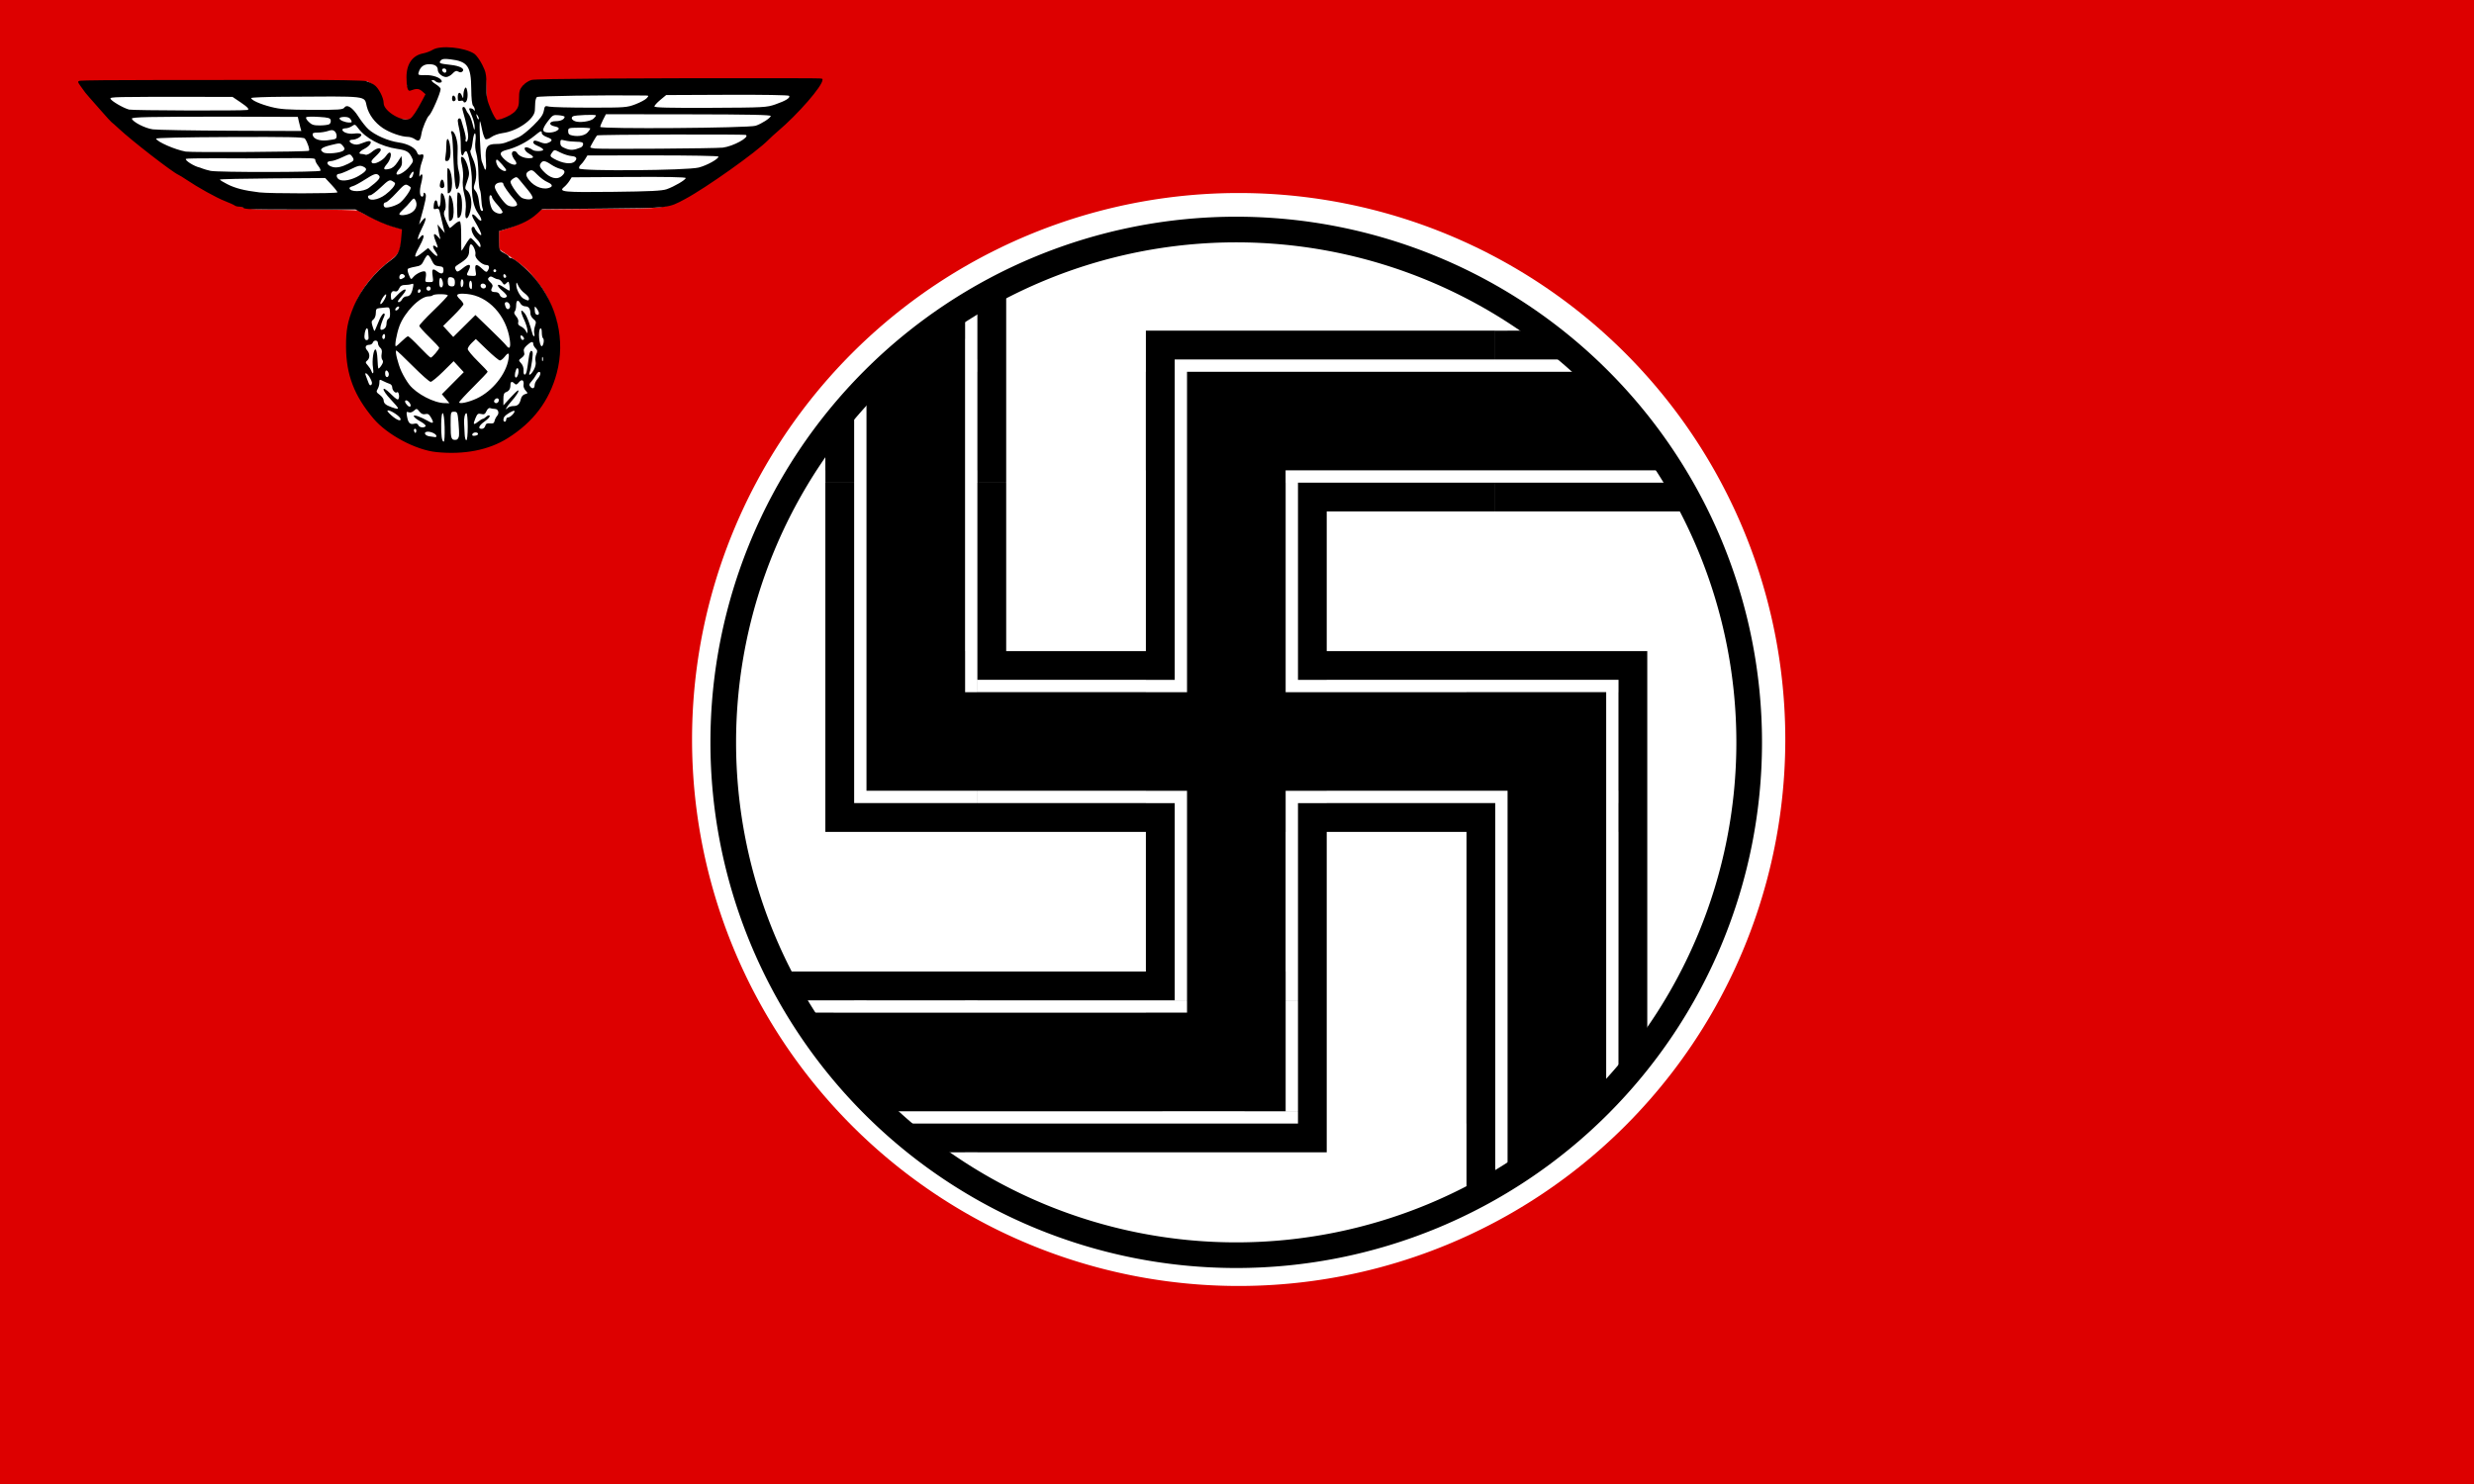
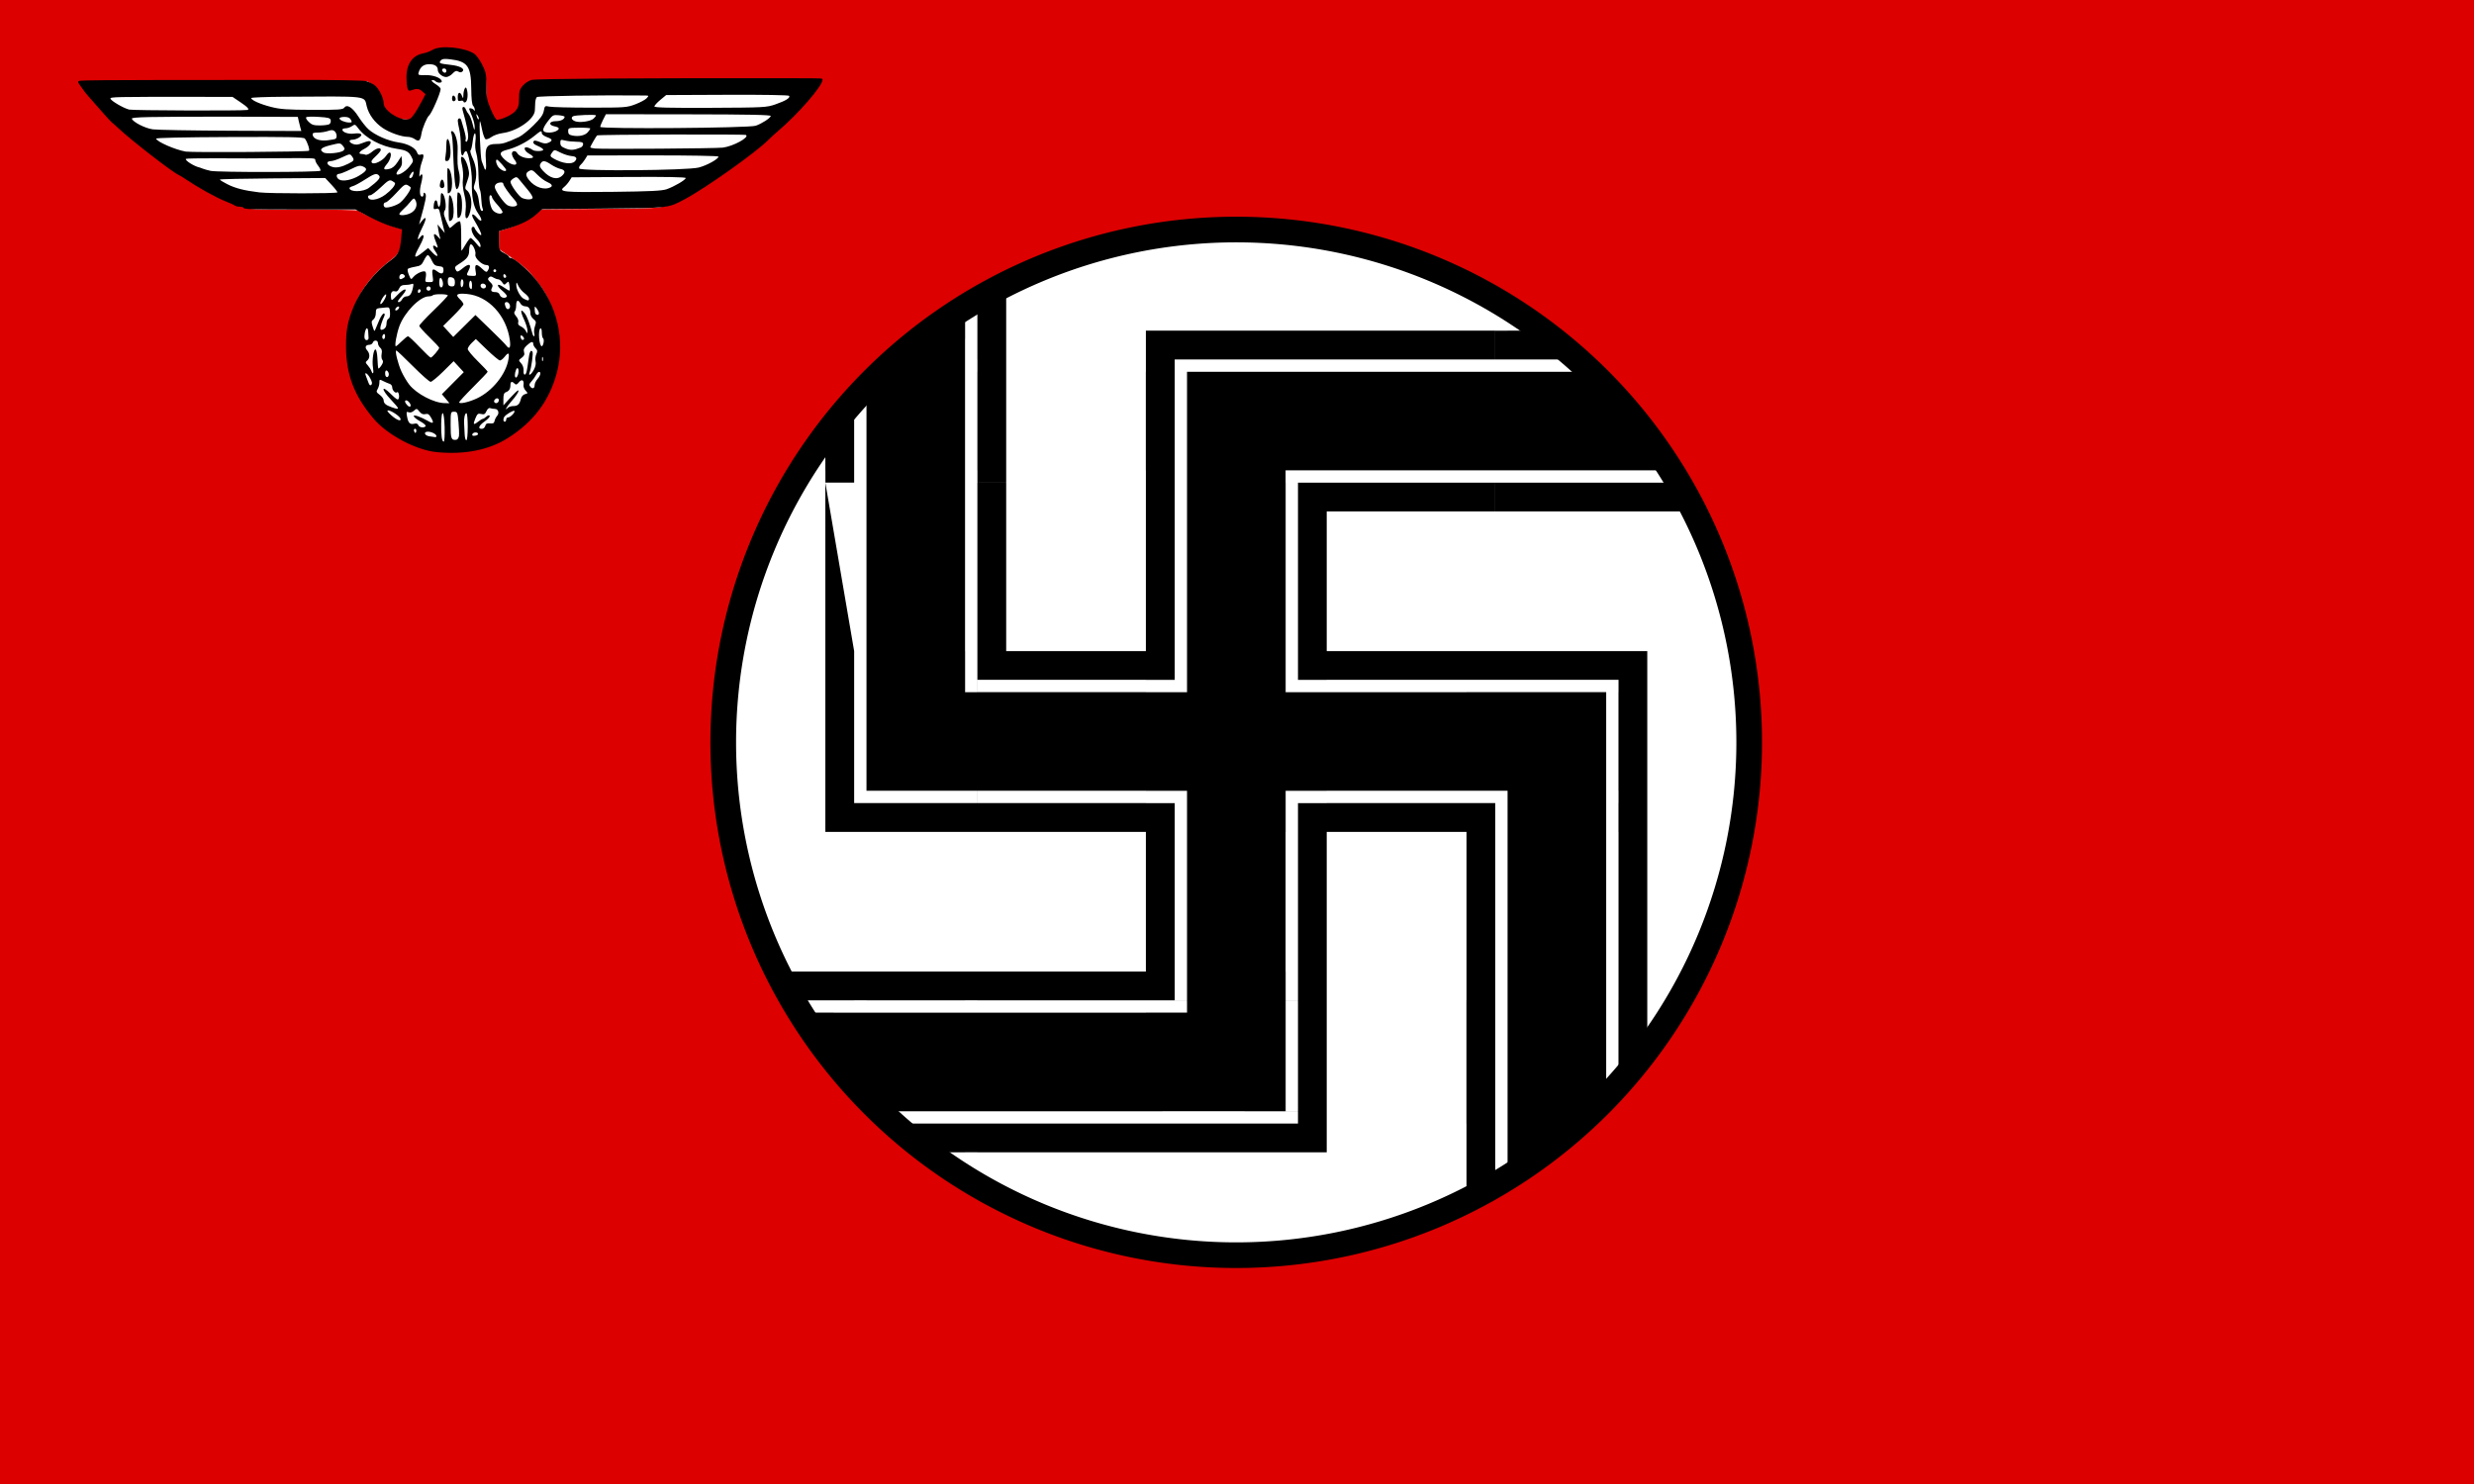
<svg xmlns="http://www.w3.org/2000/svg" xmlns:ns1="http://sodipodi.sourceforge.net/DTD/sodipodi-0.dtd" xmlns:ns2="http://www.inkscape.org/namespaces/inkscape" id="svg2" ns1:version="0.32" ns2:version="0.46" width="1328.74" height="797.244" version="1.0" ns1:docbase="C:\Dokumente und Einstellungen\Axel\Eigene Dateien\Inkscape-Dateien" ns1:docname="Reichsdienstflagge 1935.svg" ns2:output_extension="org.inkscape.output.svg.inkscape">
  <defs id="defs5">
    <ns2:perspective ns1:type="inkscape:persp3d" ns2:vp_x="0 : 398.62204 : 1" ns2:vp_y="0 : 1000 : 0" ns2:vp_z="1594.4882 : 398.62204 : 1" ns2:persp3d-origin="797.24408 : 265.74803 : 1" id="perspective6" />
    <ns2:perspective id="perspective2443" ns2:persp3d-origin="372.04724 : 350.78739 : 1" ns2:vp_z="744.09448 : 526.18109 : 1" ns2:vp_y="0 : 1000 : 0" ns2:vp_x="0 : 526.18109 : 1" ns1:type="inkscape:persp3d" />
    <ns2:perspective id="perspective2495" ns2:persp3d-origin="372.04724 : 350.78739 : 1" ns2:vp_z="744.09448 : 526.18109 : 1" ns2:vp_y="0 : 1000 : 0" ns2:vp_x="0 : 526.18109 : 1" ns1:type="inkscape:persp3d" />
    <ns2:perspective id="perspective2567" ns2:persp3d-origin="372.04724 : 350.78739 : 1" ns2:vp_z="744.09448 : 526.18109 : 1" ns2:vp_y="0 : 1000 : 0" ns2:vp_x="0 : 526.18109 : 1" ns1:type="inkscape:persp3d" />
    <ns2:perspective id="perspective2461" ns2:persp3d-origin="500 : 200 : 1" ns2:vp_z="1000 : 300 : 1" ns2:vp_y="0 : 1000 : 0" ns2:vp_x="0 : 300 : 1" ns1:type="inkscape:persp3d" />
  </defs>
  <ns1:namedview ns2:window-height="1005" ns2:window-width="1280" ns2:pageshadow="2" ns2:pageopacity="1" borderopacity="1.0" bordercolor="#666666" pagecolor="#ffffff" id="base" showgrid="false" ns2:grid-points="true" gridtolerance="0.5cm" ns2:zoom="0.22276742" ns2:cx="664.37006" ns2:cy="398.62204" ns2:window-x="0" ns2:window-y="0" ns2:current-layer="svg2" ns2:document-units="cm" showguides="true" ns2:guide-bbox="true" guidetolerance="0.5cm" ns2:snap-global="false">
    <ns2:grid id="GridFromPre046Settings" type="xygrid" originx="0px" originy="0cm" spacingx="0.5cm" spacingy="0.5cm" color="#0000ff" empcolor="#0000ff" opacity="0.2" empopacity="0.4" empspacing="5" units="cm" visible="true" enabled="true" />
  </ns1:namedview>
  <rect style="opacity:1;fill:#dd0000;fill-opacity:1;stroke:none;stroke-width:2.6;stroke-miterlimit:4;stroke-dasharray:none;stroke-opacity:1" id="rect2590" width="1328.74" height="797.244" x="0" y="0" />
  <g id="g2586" transform="matrix(0.753,0,0,0.753,-522.087,-174.213)">
    <path id="path2573" d="M 1009.938,266.312 C 1005.53,266.427 1002.335,267.397 1000.875,269.156 C 1000.255,269.903 997.666,270.808 995.125,271.156 C 987.702,272.174 983.75,278.253 983.75,288.688 C 983.75,290.439 983.806,291.791 983.875,292.938 L 986.719,289.875 L 1001.688,296.094 L 996.562,306.344 L 994.094,305.406 C 993.807,305.838 993.528,306.269 993.219,306.719 C 991.275,309.545 989.233,313.033 988.688,314.469 C 987.732,316.981 987.486,317.031 981.625,316.5 C 977.87,316.16 976.027,315.761 974.219,314.5 L 974.344,317.031 L 963.656,313.188 L 955.312,293.531 L 960.781,292.938 C 960.228,292.464 959.658,292.037 959.094,291.688 L 955.406,289.406 L 890.344,289.625 C 854.549,289.733 809.199,289.808 789.562,289.812 C 769.926,289.817 753.604,290.216 753.312,290.688 C 752.237,292.427 770.453,314.14 780.156,322.688 C 782.406,324.669 784.7,326.8 785.25,327.406 C 785.8,328.013 789.52,331.064 793.5,334.188 C 797.48,337.311 801.774,340.842 803.062,342.062 C 805.337,344.218 819.114,353.622 829.25,359.938 C 832,361.651 836.5,364.502 839.25,366.281 C 847.682,371.736 855.25,375.327 866.219,379 C 871.791,380.866 874.683,380.978 910.094,380.875 C 930.946,380.815 948.509,381.167 949.125,381.656 C 952.231,384.12 967.103,390.938 973.438,392.812 L 980.656,394.969 L 980.094,400.125 C 979.027,410.256 978.089,412.291 972.5,416.562 C 957.646,427.916 948.617,440.501 943.625,456.781 C 940.337,467.505 940.343,486.945 943.656,497.781 C 949.828,517.964 963.251,534.291 981.219,543.469 C 991.46,548.7 995.134,549.814 1006.75,551.219 C 1017.697,552.542 1017.936,552.557 1029.156,550.781 C 1058.062,546.208 1081.493,524.771 1089.75,495.344 C 1091.636,488.621 1091.902,485.623 1091.562,474.875 C 1091.216,463.894 1090.761,461.191 1088.062,453.75 C 1084.402,443.657 1082.048,439.319 1076.25,431.844 C 1070.404,424.306 1066.651,420.899 1057.25,414.562 L 1049.25,409.156 L 1049.25,402.719 L 1049.25,396.312 L 1055.75,394.188 C 1064.064,391.506 1070.194,388.389 1075.406,384.125 L 1079.531,380.719 L 1121.906,380.375 C 1168.522,379.974 1166.213,380.245 1179.688,373.156 C 1188.355,368.597 1187.206,369.315 1201.75,359.594 C 1229.205,341.243 1261.96,312.253 1271.125,298.188 C 1276.245,290.329 1276.563,289.247 1274,288.594 C 1270.244,287.636 1074.203,288.903 1071.031,289.906 C 1069.453,290.405 1068.107,291.147 1066.969,292.094 C 1069.703,292.373 1072.812,292.656 1072.812,292.656 L 1065.562,314.469 L 1058.281,318.094 C 1058.281,318.094 1058.015,316.219 1057.625,313.5 C 1055.107,315.329 1052.01,316.663 1049.219,316.969 C 1046.598,317.256 1046.078,316.747 1043.375,311.281 C 1040.722,305.917 1040.388,304.189 1040.188,294.75 C 1039.986,285.288 1039.687,283.611 1037.125,278.812 C 1033.238,271.531 1028.097,268.352 1017.781,266.844 C 1015.679,266.536 1013.712,266.363 1011.906,266.312 C 1011.229,266.294 1010.567,266.296 1009.938,266.312 z" style="fill:#ffffff" />
    <path id="path2501" d="M 1004.596,553.902 C 989.874,552.415 969.474,541.536 959.711,529.963 C 945.993,513.703 940.266,498.747 940.151,478.88 C 940.083,467.038 941.251,460.723 945.399,450.515 C 950.552,437.833 960.711,425.2 972.739,416.515 C 977.385,413.161 978.705,410.129 979.533,400.908 L 980.056,395.086 L 972.765,392.937 C 968.754,391.756 961.299,388.544 956.197,385.801 L 946.921,380.814 L 908.944,380.804 C 870.194,380.794 867.995,380.725 866.762,379.493 C 866.373,379.104 865.08,378.786 863.887,378.786 C 862.695,378.786 861.285,378.42 860.754,377.973 C 860.223,377.525 857.045,376.087 853.692,374.776 C 847.709,372.437 834.288,364.977 826.255,359.525 C 824.019,358.008 821.504,356.467 820.665,356.101 C 816.223,354.159 787.383,331.816 778.055,323.09 C 775.579,320.773 773.292,318.752 772.975,318.6 C 772.657,318.447 769.424,314.915 765.791,310.751 C 762.158,306.587 758.271,302.172 757.154,300.94 C 754.8,298.346 753.875,297.16 750.758,292.737 C 748.657,289.756 748.62,289.467 750.278,288.972 C 751.265,288.677 776.537,288.441 806.439,288.447 C 836.34,288.454 881.154,288.423 906.026,288.378 C 930.897,288.333 952.674,288.716 954.42,289.229 C 956.165,289.742 958.772,290.934 960.213,291.878 C 963.303,293.903 966.997,301.034 966.997,304.976 C 966.997,310.79 980.753,318.868 985.822,316.032 C 987.529,315.077 990.521,310.577 994.586,302.854 L 996.844,298.564 L 994.404,296.448 C 992.09,294.441 990.367,294.353 986.024,296.019 C 984.16,296.735 983.289,293.733 983.27,286.534 C 983.245,276.972 987.526,270.869 995.279,269.415 C 997.307,269.035 1000.347,267.881 1002.035,266.852 C 1007.559,263.483 1024.64,265.128 1031.618,269.699 C 1033.037,270.629 1035.571,274.11 1037.25,277.435 C 1039.981,282.846 1040.297,284.437 1040.258,292.603 C 1040.22,300.578 1040.613,302.673 1043.378,309.262 C 1045.118,313.407 1047.083,316.798 1047.744,316.798 C 1051.139,316.798 1058.734,313.203 1060.981,310.532 C 1063.072,308.047 1063.535,306.419 1063.535,301.555 C 1063.535,296.661 1063.994,295.068 1066.141,292.517 C 1067.574,290.814 1070.425,288.957 1072.475,288.391 C 1075.7,287.5 1148.839,287.018 1256.103,287.18 C 1282.032,287.219 1279.984,287.12 1279.984,288.334 C 1279.984,292.739 1262.616,312.718 1248.034,325.087 C 1245.831,326.956 1242.859,329.676 1241.429,331.133 C 1232.827,339.894 1196.987,365.351 1181.921,373.402 C 1169.779,379.89 1171.094,379.737 1123.605,380.166 L 1080.024,380.56 L 1076.438,383.823 C 1071.652,388.178 1065.551,391.325 1056.658,394.026 L 1049.309,396.259 L 1049.309,403.113 C 1049.309,409.904 1049.341,409.985 1052.865,411.883 C 1054.821,412.936 1056.422,414.152 1056.422,414.583 C 1056.422,415.015 1056.932,415.369 1057.556,415.369 C 1059.915,415.369 1068.97,423.019 1074.853,429.981 C 1090.87,448.939 1096.698,474.22 1090.439,497.584 C 1085.127,517.413 1073.738,532.506 1055.406,544.01 C 1041.903,552.484 1024.364,555.899 1004.596,553.902 z M 1010.475,536.041 C 1010.145,524.164 1008.226,522.369 1008.031,533.755 C 1007.889,541.99 1008.525,546.457 1009.84,546.457 C 1010.354,546.457 1010.636,541.833 1010.475,536.041 z M 1020.7,542.419 C 1020.894,541.048 1020.741,536.594 1020.36,532.522 C 1019.707,525.562 1019.518,525.117 1017.212,525.117 C 1014.791,525.117 1014.758,525.247 1014.758,534.686 C 1014.758,544.379 1015.223,545.571 1018.823,545.108 C 1019.661,545 1020.506,543.79 1020.7,542.419 z M 1026.952,535.787 C 1026.952,530.478 1026.545,526.133 1026.046,526.133 C 1024.904,526.133 1024.111,529.78 1024.389,533.755 C 1024.506,535.431 1024.674,538.747 1024.761,541.122 C 1024.849,543.497 1025.377,545.441 1025.936,545.441 C 1026.542,545.441 1026.952,541.546 1026.952,535.787 z M 1004.596,542.428 C 1004.596,541.105 1001.153,539.344 998.566,539.344 C 995.076,539.344 996.116,542.22 999.769,542.673 C 1001.586,542.899 1003.415,543.157 1003.834,543.246 C 1004.253,543.335 1004.596,542.967 1004.596,542.428 z M 1034.32,540.868 C 1033.945,539.368 1030.751,539.633 1030.226,541.208 C 1029.917,542.137 1030.529,542.457 1032.174,542.224 C 1033.494,542.037 1034.459,541.427 1034.32,540.868 z M 989.967,537.587 C 988.934,536.554 988.082,538.109 988.929,539.48 C 989.57,540.516 989.809,540.517 990.153,539.484 C 990.389,538.778 990.305,537.924 989.967,537.587 z M 1039.454,535.228 C 1039.868,533.648 1040.685,533.218 1042.839,533.449 C 1045.006,533.682 1045.773,533.273 1046.075,531.722 C 1046.292,530.605 1047.12,528.956 1047.914,528.059 C 1049.704,526.036 1048.707,523.085 1046.234,523.085 C 1045.222,523.085 1043.752,522.838 1042.967,522.537 C 1042.094,522.202 1041.067,523.03 1040.318,524.674 C 1039.319,526.867 1038.629,527.24 1036.541,526.716 C 1034.322,526.159 1033.784,526.56 1032.442,529.771 C 1030.54,534.324 1030.967,534.886 1034.325,532.245 C 1035.756,531.119 1037.276,530.198 1037.703,530.198 C 1038.129,530.198 1039.269,529.482 1040.236,528.608 C 1041.301,527.644 1042.239,527.414 1042.616,528.024 C 1042.958,528.578 1041.413,530.322 1039.182,531.901 C 1034.833,534.978 1033.89,537.311 1036.996,537.311 C 1038.071,537.311 1039.148,536.398 1039.454,535.228 z M 996.924,535.361 C 997.242,534.846 995.588,533.36 993.248,532.058 C 987.78,529.014 986.717,526.691 991.564,528.378 C 993.422,529.025 996.448,530.442 998.288,531.527 C 1002.457,533.983 1003.14,533.4 1000.823,529.362 C 999.405,526.892 998.528,526.342 996.725,526.795 C 995.09,527.205 993.875,526.684 992.497,524.982 C 990.639,522.688 990.486,522.665 988.581,524.388 C 987.355,525.497 985.906,525.916 984.783,525.486 C 983.162,524.864 983.048,525.213 983.714,528.762 C 984.554,533.243 985.822,534.423 988.953,533.637 C 990.35,533.286 991.326,533.659 991.724,534.695 C 992.388,536.425 995.982,536.885 996.924,535.361 z M 1054.389,530.706 C 1054.389,529.868 1055.005,529.182 1055.756,529.182 C 1057.389,529.182 1061.063,525.355 1060.23,524.522 C 1059.601,523.893 1054.361,526.943 1053.135,528.65 C 1052.053,530.157 1052.191,532.23 1053.373,532.23 C 1053.932,532.23 1054.389,531.545 1054.389,530.706 z M 978.944,529.944 C 978.37,528.198 972.144,524.091 970.149,524.143 C 969.085,524.171 969.899,525.403 972.501,527.7 C 976.477,531.21 979.732,532.344 978.944,529.944 z M 977.159,522.421 C 977.159,522.056 974.872,519.339 972.078,516.384 C 965.194,509.106 965.162,505.603 972.041,512.378 C 976.18,516.455 977.202,517.041 977.739,515.643 C 978.473,513.73 977.465,510.246 976.466,511.244 C 975.434,512.276 973.094,509.807 973.094,507.686 C 973.094,506.619 972.294,505.508 971.316,505.218 C 970.338,504.927 968.28,504.048 966.743,503.264 C 964.064,501.898 963.948,501.943 963.948,504.346 C 963.948,505.725 963.377,507.789 962.678,508.933 C 961.563,510.76 961.748,511.264 964.202,513.069 C 965.739,514.2 966.997,515.945 966.997,516.948 C 966.997,519.116 968.461,520.401 972.586,521.852 C 976.333,523.17 977.159,523.273 977.159,522.421 z M 1059.549,521.052 C 1062.619,521.052 1063.982,519.726 1064.908,515.839 C 1065.286,514.254 1066.457,512.927 1067.786,512.58 C 1069.943,512.016 1069.959,511.92 1068.226,510.005 C 1067.236,508.911 1066.565,507.177 1066.734,506.151 C 1067.314,502.632 1065.598,501.484 1063.534,504.009 C 1062.02,505.861 1061.391,506.066 1060.356,505.047 C 1058.433,503.157 1057.44,503.501 1057.422,506.064 C 1057.403,508.866 1056.466,510.327 1054.136,511.187 C 1052.815,511.674 1052.363,512.962 1052.382,516.194 L 1052.407,520.544 L 1057.256,515.209 C 1059.922,512.275 1062.442,509.874 1062.855,509.874 C 1064.051,509.874 1061.637,513.785 1057.862,517.963 C 1054.675,521.491 1052.795,525.086 1055.609,522.272 C 1056.28,521.601 1058.053,521.052 1059.549,521.052 z M 985.26,518.478 C 984.58,517.658 983.622,516.988 983.132,516.988 C 981.696,516.988 982.102,518.737 983.973,520.608 C 986.044,522.679 987.183,520.794 985.26,518.478 z M 1011.222,515.81 L 1008.521,512.601 L 1016.33,504.745 L 1024.139,496.89 L 1020.518,492.966 L 1016.896,489.042 L 1009.452,496.41 C 1005.358,500.462 1001.325,503.777 1000.49,503.777 C 999.655,503.777 993.958,498.747 987.829,492.599 C 981.7,486.451 976.394,481.421 976.037,481.421 C 974.842,481.421 977.132,490.832 979.683,496.405 C 981.071,499.438 983.601,503.679 985.304,505.829 C 990.535,512.434 1002.873,518.862 1010.53,518.971 L 1013.923,519.02 L 1011.222,515.81 z M 1033.339,515.677 C 1044.42,510.568 1054.302,498.332 1056.019,487.595 C 1056.781,482.829 1056.02,482.398 1053.192,485.994 C 1052.093,487.391 1050.616,488.534 1049.911,488.534 C 1049.206,488.534 1045.048,485.091 1040.672,480.882 L 1032.717,473.23 L 1029.834,475.991 C 1028.249,477.51 1026.952,479.479 1026.952,480.367 C 1026.952,481.255 1030.153,485.126 1034.066,488.97 C 1037.978,492.815 1041.179,496.241 1041.179,496.585 C 1041.179,496.929 1036.606,501.766 1031.017,507.334 C 1025.428,512.902 1020.855,517.869 1020.855,518.372 C 1020.855,519.802 1027.506,518.366 1033.339,515.677 z M 1048.801,518.004 C 1049.895,516.233 1048.273,514.723 1046.689,516.037 C 1045.906,516.687 1045.517,517.623 1045.823,518.119 C 1046.564,519.318 1048.023,519.262 1048.801,518.004 z M 1074.713,505.905 C 1074.713,504.906 1075.628,503.034 1076.746,501.745 C 1078.898,499.264 1079.436,496.664 1077.798,496.664 C 1077.258,496.664 1076.287,497.693 1075.638,498.95 C 1074.99,500.208 1073.535,502.252 1072.405,503.493 C 1070.716,505.348 1070.578,506.025 1071.631,507.293 C 1073.159,509.134 1074.713,508.434 1074.713,505.905 z M 957.404,501.219 C 955.467,497.62 952.974,496.211 954.29,499.458 C 954.686,500.436 955.478,502.529 956.049,504.108 C 956.801,506.186 957.395,506.673 958.199,505.868 C 959.003,505.064 958.784,503.779 957.404,501.219 z M 970.478,497.342 C 970.121,496.41 969.42,495.648 968.921,495.648 C 967.858,495.648 967.694,499.054 968.708,500.068 C 969.85,501.211 971.178,499.166 970.478,497.342 z M 1062.948,498.141 C 1063.77,494.867 1062.485,492.434 1061.399,495.207 C 1060.321,497.961 1060.318,500.729 1061.393,500.729 C 1061.891,500.729 1062.591,499.564 1062.948,498.141 z M 1068.98,496.367 C 1069.302,495.086 1069.873,491.415 1070.25,488.209 C 1070.923,482.484 1071.945,480.425 1073.149,482.372 C 1073.786,483.403 1072.336,493.852 1071.13,496.918 C 1069.875,500.111 1072.171,498.785 1074.1,495.203 C 1075.287,492.999 1075.745,490.769 1075.343,489.164 C 1074.991,487.764 1075.224,485.477 1075.86,484.082 C 1076.8,482.018 1076.706,481.236 1075.356,479.886 C 1074.444,478.974 1073.697,477.574 1073.697,476.775 C 1073.697,474.645 1072.121,474.998 1069.09,477.807 C 1067.076,479.673 1066.588,480.849 1067.124,482.54 C 1067.66,484.227 1067.244,485.237 1065.459,486.584 C 1063.099,488.364 1063.096,488.397 1065.043,490.549 C 1066.22,491.849 1066.916,493.916 1066.779,495.707 C 1066.51,499.236 1068.138,499.724 1068.98,496.367 z M 959.39,493.7 C 958.545,488.698 959.748,480.19 961.231,480.685 C 961.838,480.887 962.439,483.925 962.567,487.436 C 962.694,490.947 962.995,494.017 963.236,494.257 C 963.476,494.498 964.452,493.507 965.403,492.055 C 966.662,490.133 966.837,489.058 966.045,488.104 C 965.447,487.383 965.227,485.444 965.557,483.796 C 965.97,481.727 965.657,480.385 964.544,479.461 C 963.658,478.726 962.932,477.265 962.932,476.216 C 962.932,473.946 960.072,473.65 959.235,475.832 C 958.913,476.67 957.811,477.356 956.786,477.356 C 954.086,477.356 953.336,479.239 955.211,481.311 C 957.266,483.581 957.296,486.887 955.277,488.562 C 953.888,489.715 953.927,490.087 955.634,491.989 C 956.687,493.163 957.831,494.924 958.176,495.902 C 959.315,499.129 960.074,497.752 959.39,493.7 z M 1080.467,486.248 C 1080.185,485.549 1079.955,486.121 1079.955,487.518 C 1079.955,488.915 1080.185,489.487 1080.467,488.788 C 1080.749,488.09 1080.749,486.946 1080.467,486.248 z M 1003.998,483.375 C 1005.445,481.656 1006.629,479.908 1006.629,479.493 C 1006.629,479.077 1003.428,475.632 999.515,471.839 C 995.603,468.045 992.402,464.43 992.402,463.805 C 992.402,463.18 996.975,458.26 1002.564,452.87 C 1008.153,447.481 1012.726,442.648 1012.726,442.132 C 1012.726,441.018 1003.075,440.939 1001.971,442.044 C 1001.552,442.463 1000.22,442.806 999.012,442.806 C 992.935,442.806 981.836,454.131 978.221,464.02 C 976.204,469.538 974.636,478.372 975.674,478.372 C 976.044,478.372 977.946,476.772 979.903,474.816 C 981.859,472.86 983.872,471.259 984.377,471.259 C 984.881,471.259 988.552,474.689 992.534,478.88 C 996.516,483.072 1000.132,486.502 1000.57,486.502 C 1001.008,486.502 1002.551,485.095 1003.998,483.375 z M 1056.998,474.095 C 1054.674,456.58 1041.663,442.517 1026.468,441.098 C 1019.154,440.415 1017.759,441.452 1021.395,444.868 C 1022.774,446.164 1023.904,447.753 1023.904,448.398 C 1023.904,449.043 1020.647,452.796 1016.666,456.737 L 1009.428,463.904 L 1013.03,467.835 L 1016.633,471.766 L 1024.538,463.937 L 1032.444,456.107 L 1042.654,465.952 C 1048.27,471.366 1053.463,476.605 1054.193,477.592 C 1056.694,480.976 1057.738,479.674 1056.998,474.095 z M 1081.064,475.808 C 1081.333,474.397 1081.158,472.998 1080.674,472.699 C 1080.19,472.4 1079.794,470.555 1079.794,468.599 C 1079.794,466.486 1079.382,465.297 1078.778,465.67 C 1076.947,466.801 1077.873,478.372 1079.794,478.372 C 1080.223,478.372 1080.794,477.218 1081.064,475.808 z M 956.225,472.445 C 956.169,471.793 956.055,469.86 955.971,468.15 C 955.887,466.441 955.416,465.291 954.924,465.595 C 953.765,466.311 952.826,471.237 953.508,473.016 C 954.131,474.639 956.373,474.168 956.225,472.445 z M 1066.488,471.652 C 1065.012,469.873 1064.069,470.568 1064.927,472.804 C 1065.271,473.702 1066.036,474.138 1066.626,473.773 C 1067.363,473.318 1067.32,472.654 1066.488,471.652 z M 968.013,471.199 C 968.013,470.048 967.556,469.389 966.997,469.735 C 966.438,470.08 965.981,471.022 965.981,471.827 C 965.981,472.632 966.438,473.291 966.997,473.291 C 967.556,473.291 968.013,472.35 968.013,471.199 z M 1074.401,469.157 C 1074.098,468.001 1074.345,465.64 1074.948,463.909 C 1075.905,461.163 1075.766,460.535 1073.855,458.988 C 1072.65,458.013 1071.665,456.296 1071.665,455.174 C 1071.665,451.605 1070.501,449.919 1068.035,449.919 C 1066.679,449.919 1065.167,449.037 1064.551,447.887 C 1062.914,444.828 1061.503,445.44 1061.503,449.208 C 1061.503,451.052 1061.036,453.028 1060.464,453.6 C 1059.757,454.307 1060.086,455.399 1061.495,457.023 C 1062.722,458.438 1063.324,460.162 1062.975,461.261 C 1062.56,462.57 1063.121,463.447 1064.89,464.253 C 1066.266,464.881 1067.866,466.37 1068.444,467.564 C 1069.469,469.68 1069.496,469.671 1069.554,467.194 C 1069.586,465.797 1068.464,462.187 1067.06,459.171 C 1064.267,453.172 1064.577,451.032 1067.662,455.015 C 1069.284,457.11 1071.084,461.902 1073.287,469.989 C 1073.478,470.687 1073.93,471.259 1074.292,471.259 C 1074.654,471.259 1074.703,470.313 1074.401,469.157 z M 964.033,459.319 C 965.09,456.943 966.467,455 967.092,455 C 967.786,455 967.936,455.694 967.477,456.778 C 963.807,465.432 963.695,467.945 967.059,466.145 C 968.303,465.479 969.029,464.02 969.029,462.186 C 969.029,460.589 969.647,459.045 970.403,458.755 C 971.293,458.413 971.687,456.858 971.523,454.328 C 971.301,450.895 970.983,450.458 968.88,450.686 C 967.565,450.829 965.346,451.058 963.948,451.195 C 961.82,451.403 961.408,451.971 961.408,454.692 C 961.408,456.556 960.67,458.504 959.677,459.264 C 958.173,460.415 958.106,461.093 959.168,464.421 C 960.311,468 960.449,468.101 961.251,465.945 C 961.724,464.676 962.976,461.694 964.033,459.319 z M 1077.73,454.746 C 1077.712,454.047 1077.026,452.588 1076.205,451.503 C 1074.766,449.601 1074.713,449.622 1074.713,452.096 C 1074.713,453.507 1075.018,454.966 1075.391,455.339 C 1076.49,456.438 1077.764,456.115 1077.73,454.746 z M 977.985,450.999 C 978.239,450.237 977.858,449.856 977.095,450.11 C 976.362,450.354 975.562,451.154 975.317,451.888 C 975.063,452.65 975.444,453.031 976.206,452.777 C 976.94,452.533 977.74,451.732 977.985,450.999 z M 1056.873,451.027 C 1057.75,449.608 1056.377,446.87 1054.789,446.87 C 1053.252,446.87 1053.029,447.84 1053.99,450.344 C 1054.675,452.129 1055.998,452.443 1056.873,451.027 z M 968.772,441.524 C 968.575,440.936 967.441,441.992 966.251,443.872 C 965.061,445.751 964.335,447.69 964.638,448.18 C 965.33,449.3 969.256,442.978 968.772,441.524 z M 980.207,444.838 C 980.806,443.72 982.138,442.806 983.167,442.806 C 985.584,442.806 986.907,441.103 987.826,436.81 C 988.465,433.822 988.333,433.444 986.844,434.016 C 985.897,434.379 983.778,434.676 982.135,434.676 C 979.93,434.676 978.843,435.345 977.984,437.231 C 977.152,439.055 976.285,439.617 974.952,439.194 C 972.823,438.518 971.74,440.422 972.252,443.944 C 972.562,446.083 972.88,445.936 976.758,441.852 C 981.877,436.461 985.1,436.57 980.356,441.973 C 978.598,443.976 977.159,445.897 977.159,446.242 C 977.159,447.666 979.196,446.728 980.207,444.838 z M 1070.649,444.36 C 1070.649,443.539 1069.233,441.824 1067.504,440.55 C 1065.774,439.275 1063.754,436.861 1063.014,435.184 C 1061.838,432.519 1061.658,432.419 1061.586,434.388 C 1061.464,437.687 1064.403,443.254 1066.93,444.512 C 1070.06,446.071 1070.649,446.047 1070.649,444.36 z M 1054.847,442.887 C 1055.165,442.374 1053.767,440.587 1051.742,438.918 C 1046.89,434.918 1047.615,432.799 1052.618,436.359 C 1054.714,437.851 1056.603,438.883 1056.814,438.652 C 1057.025,438.422 1056.973,436.763 1056.7,434.967 C 1056.244,431.977 1056.066,431.839 1054.579,433.325 C 1053.093,434.812 1052.835,434.766 1051.516,432.78 C 1050.725,431.587 1049.44,430.611 1048.663,430.611 C 1047.885,430.611 1046.352,430.051 1045.255,429.367 C 1043.687,428.387 1042.998,428.386 1042.023,429.361 C 1041.048,430.336 1041.262,431.045 1043.024,432.687 C 1044.743,434.288 1045.033,435.204 1044.273,436.624 C 1043.073,438.865 1043.812,439.757 1046.869,439.757 C 1048.279,439.757 1049.422,440.545 1049.817,441.79 C 1050.473,443.859 1053.798,444.584 1054.847,442.887 z M 993.418,438.681 C 993.418,438.155 992.961,437.725 992.402,437.725 C 991.843,437.725 991.386,438.438 991.386,439.309 C 991.386,440.18 991.843,440.611 992.402,440.265 C 992.961,439.92 993.418,439.207 993.418,438.681 z M 1000.531,437.217 C 1000.531,436.378 999.845,435.692 999.007,435.692 C 998.169,435.692 997.483,436.378 997.483,437.217 C 997.483,438.055 998.169,438.741 999.007,438.741 C 999.845,438.741 1000.531,438.055 1000.531,437.217 z M 1030.001,434.676 C 1030.001,432.999 1029.544,431.628 1028.985,431.628 C 1027.854,431.628 1027.582,435.983 1028.646,437.047 C 1029.794,438.195 1030.001,437.833 1030.001,434.676 z M 1039.709,434.765 C 1038.72,433.165 1036.098,433.408 1036.098,435.1 C 1036.098,436.808 1038.271,437.807 1039.515,436.67 C 1039.998,436.23 1040.085,435.372 1039.709,434.765 z M 1009.115,432.283 C 1008.744,430.805 1008.033,429.595 1007.535,429.595 C 1006.478,429.595 1006.299,435.025 1007.323,436.048 C 1008.642,437.367 1009.787,434.961 1009.115,432.283 z M 1023.904,433.092 C 1023.904,431.728 1023.447,430.611 1022.888,430.611 C 1022.329,430.611 1021.871,432.01 1021.871,433.72 C 1021.871,435.534 1022.295,436.567 1022.888,436.2 C 1023.447,435.855 1023.904,434.456 1023.904,433.092 z M 1017.807,432.762 C 1017.807,430.716 1017.211,429.677 1015.833,429.316 C 1013.404,428.681 1012.726,429.296 1012.726,432.136 C 1012.726,434.826 1013.51,435.692 1015.944,435.692 C 1017.319,435.692 1017.807,434.926 1017.807,432.762 z M 1001.898,428.071 C 1001.23,423.199 1001.927,422.542 1005.164,424.99 C 1008.075,427.192 1009.677,426.865 1009.677,424.071 C 1009.677,422.02 1009.11,421.54 1006.376,421.276 C 1003.691,421.017 1002.741,420.246 1001.287,417.147 C 1000.304,415.051 999.049,413.336 998.499,413.336 C 997.949,413.336 996.695,415.039 995.712,417.121 C 994.168,420.392 993.316,421.009 989.426,421.671 C 986.951,422.093 984.61,422.791 984.223,423.222 C 983.837,423.653 984.187,425.588 985.002,427.521 C 986.459,430.977 986.512,431.002 988.172,428.987 C 990.206,426.52 995.201,424.24 996.634,425.126 C 997.221,425.489 997.388,427.244 997.02,429.203 C 996.402,432.497 996.505,432.644 999.45,432.644 C 1002.51,432.644 1002.522,432.621 1001.898,428.071 z M 981.215,429.622 C 982.361,428.898 982.445,428.377 981.558,427.49 C 980.167,426.099 978.175,427.075 978.175,429.147 C 978.175,430.838 979.071,430.978 981.215,429.622 z M 1054.389,428.639 C 1054.389,428.113 1053.932,427.4 1053.373,427.055 C 1052.814,426.709 1052.357,427.14 1052.357,428.011 C 1052.357,428.882 1052.814,429.595 1053.373,429.595 C 1053.932,429.595 1054.389,429.165 1054.389,428.639 z M 1032.517,424.372 C 1031.706,419.569 1033.179,419.22 1037.361,423.226 C 1039.791,425.554 1040.413,425.76 1041.211,424.496 C 1042.738,422.082 1042.347,420.45 1040.241,420.45 C 1037.104,420.45 1031.786,415.408 1032.409,413.025 C 1033.045,410.595 1030.326,404.886 1028.941,405.741 C 1028.406,406.072 1027.968,408.065 1027.968,410.17 C 1027.968,414.141 1026.414,416.167 1020.601,419.777 C 1017.586,421.65 1017.354,422.227 1018.74,424.415 C 1019.467,425.564 1020.394,425.221 1023.513,422.65 C 1027.97,418.976 1029.923,419.753 1027.588,424.269 C 1025.73,427.861 1025.838,428.038 1029.986,428.182 C 1033.142,428.293 1033.172,428.248 1032.517,424.372 z M 1047.276,424.514 C 1047.276,423.955 1046.819,423.498 1046.26,423.498 C 1045.701,423.498 1045.244,423.955 1045.244,424.514 C 1045.244,425.073 1045.701,425.53 1046.26,425.53 C 1046.819,425.53 1047.276,425.073 1047.276,424.514 z M 994.92,411.322 L 998.733,408.291 L 1001.695,411.461 C 1005.275,415.294 1006.667,414.623 1003.721,410.485 C 1001.527,407.404 1001.867,405.396 1004.249,407.372 C 1006.013,408.837 1005.967,408.167 1003.961,403.153 C 1001.977,398.194 1002.734,396.904 1005.672,400.236 C 1007.53,402.343 1007.724,402.396 1007.135,400.634 C 1006.761,399.516 1006.22,397.001 1005.932,395.045 L 1005.409,391.488 L 1007.993,394.537 L 1010.578,397.585 L 1009.11,391.488 C 1008.303,388.135 1007.354,384.121 1007.003,382.57 C 1006.5,380.349 1005.944,379.882 1004.393,380.375 C 1002.673,380.92 1002.463,380.567 1002.747,377.607 C 1003.114,373.772 1004.935,373.02 1005.429,376.499 C 1006.048,380.861 1007.645,378.759 1007.645,373.58 C 1007.645,369.296 1007.89,368.579 1009.032,369.527 C 1010.888,371.067 1012.034,379.71 1010.61,381.426 C 1010.005,382.156 1009.812,383.804 1010.182,385.088 C 1011.074,388.183 1013.731,394.029 1014.245,394.029 C 1014.47,394.029 1015.899,392.874 1017.423,391.462 C 1018.946,390.051 1020.684,389.062 1021.286,389.265 C 1021.978,389.499 1022.348,393.421 1022.295,399.961 C 1022.248,405.641 1022.343,410.288 1022.506,410.288 C 1022.669,410.288 1024.008,408.23 1025.482,405.715 C 1026.956,403.2 1028.542,401.142 1029.007,401.142 C 1029.472,401.142 1031.258,402.847 1032.976,404.93 C 1035.573,408.081 1036.098,408.367 1036.098,406.632 C 1036.098,405.484 1034.98,403.494 1033.613,402.211 C 1030.494,399.28 1028.63,394.368 1030.256,393.363 C 1030.888,392.972 1031.583,393.185 1031.799,393.835 C 1032.476,395.864 1035.894,399.647 1036.503,399.04 C 1037.072,398.475 1035.313,394.712 1031.461,388.251 C 1028.92,383.989 1030.234,382.843 1033.419,386.544 C 1037.167,390.899 1037.921,388.579 1034.372,383.611 C 1030.968,378.845 1029.639,371.965 1029.907,360.494 C 1030.069,353.521 1027.273,339.154 1025.753,339.154 C 1025.259,339.154 1024.593,339.84 1024.271,340.679 C 1022.937,344.157 1021.92,341.77 1022,335.344 C 1022.046,331.571 1021.59,326.426 1020.986,323.911 C 1020.383,321.396 1019.878,318.538 1019.864,317.56 C 1019.836,315.53 1021.746,315.132 1022.305,317.052 C 1022.508,317.751 1023.446,320.935 1024.388,324.128 C 1025.331,327.322 1025.829,330.377 1025.494,330.917 C 1025.16,331.458 1025.3,332.156 1025.806,332.468 C 1026.311,332.781 1026.939,331.578 1027.2,329.796 C 1027.603,327.052 1026.233,320.059 1023.311,309.939 C 1022.523,307.211 1024.66,306.739 1025.614,309.431 C 1025.961,310.409 1026.903,311.977 1027.708,312.917 C 1028.513,313.856 1029.765,317.057 1030.49,320.03 C 1031.582,324.506 1031.828,324.882 1031.921,322.217 C 1031.983,320.447 1031.119,316.865 1030.001,314.258 C 1028.883,311.65 1027.968,309.325 1027.968,309.092 C 1027.968,308.064 1030.899,308.795 1031.36,309.939 C 1031.701,310.783 1031.9,310.681 1031.953,309.634 C 1031.997,308.768 1031.475,307.5 1030.792,306.818 C 1029.982,306.007 1029.521,301.797 1029.465,294.675 C 1029.336,278.634 1026.897,275.173 1014.672,273.687 C 1010.192,273.143 1008.723,273.327 1007.698,274.562 C 1006.112,276.473 1006.756,276.749 1014.898,277.66 C 1021.465,278.394 1025.091,280.405 1023.24,282.284 C 1022.417,283.119 1021.517,283.166 1020.224,282.443 C 1018.774,281.631 1017.897,281.934 1016.11,283.862 C 1014.861,285.21 1012.824,286.312 1011.584,286.312 C 1008.857,286.312 1005.612,283.576 1005.612,281.277 C 1005.612,278.609 1003.457,277.167 999.469,277.167 C 995.587,277.167 993.159,279.022 991.984,282.889 C 991.367,284.918 991.663,285.046 996.691,284.93 C 1002.132,284.804 1007.656,286.772 1008.417,289.107 C 1008.931,290.686 1005.419,290.794 1003.872,289.247 C 1003.25,288.625 1002.163,288.309 1001.457,288.544 C 1000.732,288.786 1001.802,289.98 1003.908,291.282 C 1005.963,292.552 1007.644,294.126 1007.644,294.779 C 1007.643,297.532 1001.246,312.248 999.398,313.749 C 997.883,314.98 994.616,322.76 993.959,326.701 C 993.096,331.883 992.117,332.669 989.129,330.575 C 987.886,329.705 985.681,328.992 984.231,328.992 C 979.748,328.992 971.26,326.008 966.386,322.719 C 960.64,318.841 956.423,313.159 954.95,307.308 C 952.976,299.471 957.447,299.992 895.61,300.39 C 882.894,300.472 872.494,300.882 872.498,301.301 C 872.51,302.801 878.883,305.652 886.663,307.638 C 893.283,309.329 898.108,309.67 916.154,309.728 C 934.971,309.788 937.884,309.585 938.94,308.141 C 940.892,305.472 944.842,308.034 949.114,314.74 C 951.173,317.971 954.324,321.941 956.116,323.561 C 960.843,327.834 970.195,331.926 977.642,332.981 C 984.422,333.941 989.863,336.973 990.949,340.396 C 991.367,341.712 992.143,342.099 993.5,341.669 C 995.864,340.918 995.961,342.224 993.955,347.792 C 992.645,351.428 991.817,359.801 993.077,356.677 C 993.36,355.975 993.966,355.632 994.424,355.915 C 994.882,356.198 994.593,358.974 993.781,362.082 C 992.331,367.637 992.634,371.672 994.503,371.672 C 995.024,371.672 995.45,370.895 995.45,369.945 C 995.45,368.63 995.733,368.5 996.634,369.401 C 997.753,370.52 997.008,374.464 992.942,388.948 L 992.229,391.488 L 994.278,388.963 C 997.671,384.783 997.776,387.293 994.481,393.778 C 991.255,400.127 990.294,404.189 992.8,400.888 C 993.543,399.91 994.443,399.109 994.8,399.109 C 996.181,399.109 995.329,402.053 992.42,407.331 C 987.931,415.475 988.517,416.41 994.92,411.322 z M 1013.669,388.694 C 1013.097,386.713 1013.278,370.656 1013.871,370.656 C 1016.288,370.656 1017.952,382.707 1016.174,387.34 C 1015.663,388.671 1013.932,389.606 1013.669,388.694 z M 1019.331,377.769 C 1019.331,372.739 1019.582,368.624 1019.89,368.624 C 1021.828,368.624 1022.888,371.856 1022.888,377.769 C 1022.888,383.683 1021.828,386.915 1019.89,386.915 C 1019.582,386.915 1019.331,382.8 1019.331,377.769 z M 1025.443,381.559 C 1025.891,377.969 1025.581,374.154 1024.503,369.992 C 1023.494,366.097 1023.129,362.068 1023.524,359.187 C 1023.871,356.651 1023.591,352.248 1022.898,349.359 C 1022.207,346.48 1021.933,343.834 1022.289,343.479 C 1023.489,342.279 1025.819,345.728 1027.121,350.631 C 1028.254,354.899 1028.184,356.149 1026.558,360.727 C 1024.842,365.559 1024.828,366.043 1026.374,367.174 C 1028.732,368.898 1030.076,374.367 1029.336,379.225 C 1027.99,388.059 1024.359,390.235 1025.443,381.559 z M 1012.693,369.002 C 1012.34,359.454 1012.303,351.347 1012.614,351.348 C 1015.683,351.355 1017.095,366.263 1014.25,368.624 C 1013.412,369.32 1012.711,369.49 1012.693,369.002 z M 1017.43,357.229 C 1017.066,352.038 1016.63,343.448 1016.463,338.138 C 1016.296,332.828 1015.795,327.684 1015.35,326.706 C 1014.833,325.57 1014.966,324.928 1015.717,324.928 C 1017.682,324.928 1019.926,331.842 1019.777,337.437 C 1019.494,348.059 1019.598,349.906 1020.718,354.094 C 1021.941,358.667 1021.063,365.675 1019.19,366.3 C 1018.487,366.534 1017.855,363.276 1017.43,357.229 z M 1007.246,364.735 C 1006.556,363.619 1007.671,359.478 1008.661,359.478 C 1009.651,359.478 1010.766,363.619 1010.076,364.735 C 1009.791,365.197 1009.154,365.575 1008.661,365.575 C 1008.168,365.575 1007.531,365.197 1007.246,364.735 z M 1011.074,343.092 C 1011.424,341.345 1011.71,337.596 1011.71,334.759 C 1011.71,328.331 1013.712,329.559 1014.49,336.465 C 1015.148,342.303 1014.17,346.268 1012.071,346.268 C 1010.785,346.268 1010.574,345.594 1011.074,343.092 z M 1023.904,303.767 C 1023.904,303.214 1022.989,303.001 1021.871,303.293 C 1020.16,303.741 1019.839,303.324 1019.839,300.658 C 1019.839,296.968 1021.529,296.475 1022.856,299.777 C 1023.714,301.911 1023.78,301.861 1023.855,299.015 C 1023.899,297.338 1024.354,295.304 1024.866,294.495 C 1025.6,293.334 1025.935,293.576 1026.454,295.642 C 1027.367,299.281 1026.695,303.857 1025.174,304.356 C 1024.475,304.585 1023.904,304.321 1023.904,303.767 z M 1015.774,301.555 C 1015.774,300.437 1016.183,299.523 1016.682,299.523 C 1017.824,299.523 1018.889,302.166 1018.075,302.98 C 1016.852,304.203 1015.774,303.536 1015.774,301.555 z M 986.232,383.396 C 990.2,381.344 991.569,377.174 989.399,373.744 C 988.63,372.528 988.039,372.794 986.14,375.208 C 984.864,376.829 982.55,379.288 980.998,380.671 C 979.445,382.055 978.175,383.568 978.175,384.035 C 978.175,385.401 983.111,385.01 986.232,383.396 z M 1051.777,382.966 C 1052.084,382.471 1050.51,380.07 1048.281,377.632 C 1046.052,375.193 1044.228,372.626 1044.228,371.927 C 1044.228,371.228 1043.712,370.656 1043.082,370.656 C 1041.673,370.656 1042.669,377.945 1044.472,380.831 C 1046.091,383.424 1050.668,384.761 1051.777,382.966 z M 1037.573,380.056 C 1037.147,379.078 1036.703,375.935 1036.588,373.072 C 1036.473,370.209 1036.011,367.272 1035.561,366.545 C 1035.112,365.818 1034.669,360.615 1034.578,354.983 C 1034.487,349.351 1033.825,342.978 1033.107,340.82 C 1032.304,338.407 1032.051,335.013 1032.45,332.004 C 1032.807,329.313 1032.676,326.849 1032.158,326.529 C 1031.64,326.209 1030.898,328.691 1030.509,332.044 C 1030.119,335.398 1029.415,338.38 1028.943,338.672 C 1028.471,338.964 1029.197,341.592 1030.557,344.513 C 1033.251,350.299 1033.768,357.113 1031.918,362.421 C 1030.982,365.106 1031.077,365.99 1032.469,367.528 C 1033.395,368.551 1034.391,371.159 1034.683,373.325 C 1035.605,380.167 1036.106,381.834 1037.242,381.834 C 1037.913,381.834 1038.043,381.135 1037.573,380.056 z M 977.93,376.532 C 980.728,374.852 986.305,367.352 986.305,365.268 C 986.305,364.917 985.359,364.125 984.204,363.506 C 982.34,362.509 981.412,363.136 975.984,369.06 C 972.619,372.732 969.22,375.737 968.431,375.737 C 966.986,375.737 966.461,377.911 967.625,379.075 C 968.64,380.09 974.35,378.68 977.93,376.532 z M 1062.062,377.687 C 1062.435,377.083 1061.636,375.368 1060.286,373.876 C 1056.503,369.697 1052.357,363.799 1052.357,362.594 C 1052.357,361.998 1051.709,361.51 1050.916,361.51 C 1048.066,361.51 1046.26,362.781 1046.26,364.786 C 1046.26,367.057 1052.592,376.192 1055.236,377.735 C 1057.517,379.066 1061.226,379.04 1062.062,377.687 z M 968.357,370.116 C 972.476,366.97 975.127,363.84 975.127,362.121 C 975.127,361.825 974.176,361.073 973.014,360.451 C 971.162,359.46 970.171,360.019 964.96,364.989 C 961.692,368.106 958.298,370.656 957.419,370.656 C 956.539,370.656 955.819,371.037 955.819,371.503 C 955.819,375.152 962.768,374.383 968.357,370.116 z M 1073.194,372.681 C 1073.542,372.118 1072.206,369.717 1070.226,367.346 C 1068.246,364.975 1065.561,361.719 1064.259,360.11 C 1062.105,357.449 1061.691,357.311 1059.665,358.576 C 1058.44,359.341 1057.438,360.453 1057.438,361.048 C 1057.438,363.23 1063.6,371.764 1065.82,372.656 C 1068.937,373.909 1072.427,373.921 1073.194,372.681 z M 933.984,368.602 C 934.17,368.301 932.292,365.873 929.809,363.208 L 925.295,358.361 L 887.715,358.625 C 867.046,358.77 850.135,359.154 850.135,359.479 C 850.135,359.804 852.548,361.291 855.496,362.784 C 861.258,365.702 867.449,367.283 878.332,368.615 C 885.723,369.52 933.424,369.509 933.984,368.602 z M 1168.873,366.35 C 1174.373,364.412 1182.429,359.674 1182.429,358.377 C 1182.429,357.714 1168.331,357.448 1141.764,357.609 L 1101.1,357.856 L 1099.466,360.445 C 1098.567,361.869 1096.86,363.832 1095.672,364.806 C 1091.444,368.273 1095.095,368.63 1130.604,368.226 C 1157.122,367.924 1165.58,367.51 1168.873,366.35 z M 956.444,365.402 C 963.042,360.439 964.974,358.173 963.805,356.765 C 962.061,354.663 960.435,355.102 953.612,359.511 C 950.125,361.765 946.223,363.872 944.94,364.194 C 943.658,364.516 942.608,365.111 942.608,365.516 C 942.608,368.522 952.403,368.442 956.444,365.402 z M 1086.146,364.867 C 1087.771,363.955 1086.768,362.495 1083.605,361.168 C 1081.789,360.406 1078.642,358.068 1076.612,355.973 C 1073.398,352.656 1072.644,352.313 1070.769,353.316 C 1068.057,354.768 1068.049,356.451 1070.74,359.872 C 1074.783,365.011 1081.82,367.293 1086.146,364.867 z M 949.613,356.594 C 955.137,353.199 955.764,351.743 952.367,350.195 C 950.128,349.175 948.878,349.452 943.271,352.213 C 939.695,353.973 936.026,355.413 935.116,355.413 C 932.919,355.413 933.002,358.079 935.241,359.446 C 937.886,361.061 944.472,359.754 949.613,356.594 z M 987.72,356.854 C 988.831,353.959 988.304,352.832 986.78,354.845 C 985.96,355.93 985.288,357.188 985.288,357.64 C 985.288,359.094 987.083,358.515 987.72,356.854 z M 1094.195,356.78 C 1096.887,354.344 1096.482,352.62 1093.039,351.864 C 1091.38,351.5 1088.388,350.092 1086.388,348.735 C 1082.014,345.766 1080.204,345.636 1078.837,348.189 C 1078.019,349.719 1078.374,350.732 1080.58,353.152 C 1085.553,358.611 1090.666,359.974 1094.195,356.78 z M 985.329,350.281 C 988.333,346.488 988.384,346.257 986.852,343.294 C 984.905,339.529 983.158,338.551 976.651,337.582 C 965.131,335.867 954.126,330.01 948.742,322.727 C 946.715,319.985 946.436,319.897 944.367,321.347 C 943.151,322.198 941.115,322.895 939.842,322.895 C 938.569,322.895 937.527,323.336 937.527,323.876 C 937.527,325.699 941.863,327.191 945.674,326.68 C 950.851,325.986 952.661,327.226 949.599,329.37 C 948.3,330.28 946.196,331.025 944.923,331.025 C 941.817,331.025 941.982,332.869 945.197,334.092 C 947.071,334.804 948.791,334.657 951.419,333.559 C 953.416,332.724 955.715,332.041 956.526,332.041 C 959.257,332.041 957.384,335.38 953.532,337.377 C 949.664,339.383 948.542,341.187 951.163,341.187 C 951.956,341.187 953.263,341.44 954.069,341.749 C 954.875,342.058 956.922,341.143 958.618,339.716 C 961.866,336.983 964.965,336.302 964.965,338.32 C 964.965,338.979 963.289,341.053 961.241,342.929 C 958.375,345.553 957.794,346.617 958.718,347.541 C 960.242,349.065 966.524,345.902 968.764,342.483 C 969.597,341.211 970.684,340.17 971.179,340.17 C 973.068,340.17 971.962,345.233 969.411,348.265 C 966.293,351.971 966.676,352.82 971.033,351.863 C 973.228,351.381 975.043,349.871 976.949,346.939 L 979.699,342.711 L 980.026,346.125 C 980.254,348.506 979.716,350.217 978.248,351.779 C 977.09,353.012 976.143,354.538 976.143,355.172 C 976.143,357.466 982.187,354.248 985.329,350.281 z M 921.912,353.162 C 922.19,352.713 921.472,351.145 920.318,349.677 C 919.164,348.21 918.22,346.385 918.22,345.622 C 918.22,344.046 918.369,344.053 890.275,344.236 C 879.655,344.305 870.281,344.364 869.443,344.367 C 868.604,344.37 858.588,344.335 847.184,344.29 C 835.781,344.245 826.238,344.422 825.977,344.682 C 824.933,345.727 831.97,350.145 835.908,350.916 C 836.188,350.971 837.102,351.313 837.941,351.676 C 838.779,352.04 841.294,352.75 843.53,353.255 C 848.529,354.383 921.21,354.297 921.912,353.162 z M 1054.36,352.619 C 1054.325,351.722 1048.562,345.251 1047.799,345.251 C 1046.36,345.251 1047.552,349.494 1049.5,351.309 C 1051.701,353.359 1054.417,354.091 1054.36,352.619 z M 1191.698,350.889 C 1197.548,349.39 1205.802,344.817 1205.802,343.074 C 1205.802,342.576 1185.197,342.201 1159.06,342.224 L 1112.319,342.264 L 1110.608,345.028 C 1109.668,346.548 1108.237,348.341 1107.429,349.013 C 1106.621,349.685 1106.188,350.828 1106.466,351.554 C 1107.249,353.594 1183.457,353 1191.698,350.889 z M 1039.896,345.569 C 1039.152,336.304 1040.6,334.073 1047.359,334.073 C 1051.944,334.073 1054.205,333.378 1063.535,329.099 C 1065.491,328.202 1070.108,324.496 1073.794,320.863 C 1078.822,315.908 1080.673,313.314 1081.202,310.48 C 1081.88,306.842 1082.026,306.73 1085.169,307.432 C 1086.964,307.832 1100.093,308.16 1114.345,308.16 C 1139.14,308.16 1140.529,308.057 1146.558,305.756 C 1150.023,304.434 1153.638,302.491 1154.591,301.438 C 1156.25,299.604 1156.198,299.521 1153.372,299.487 C 1123.378,299.122 1077.073,299.805 1076.253,300.625 C 1075.686,301.193 1075.164,303.006 1075.094,304.655 C 1075.024,306.303 1074.91,308.794 1074.84,310.19 C 1074.53,316.387 1062.362,324.916 1051.849,326.305 C 1049.054,326.674 1045.479,327.924 1043.904,329.082 C 1042.329,330.241 1040.452,330.963 1039.735,330.688 C 1039.017,330.413 1037.882,327.403 1037.213,324.001 C 1036.543,320.598 1035.88,317.814 1035.737,317.814 C 1034.932,317.814 1036.003,344.152 1036.895,346.268 C 1037.483,347.665 1038.217,349.608 1038.524,350.586 C 1039.743,354.464 1040.413,352.012 1039.896,345.569 z M 941.846,348.135 C 946.038,346.035 946.29,345.49 944.315,342.789 C 943.036,341.04 942.712,341.078 937.358,343.611 C 934.269,345.072 930.785,346.268 929.614,346.268 C 925.3,346.268 926.28,349.505 930.922,350.588 C 933.678,351.23 937.283,350.421 941.846,348.135 z M 1060.505,345.551 C 1059.377,344.118 1058.454,342.092 1058.454,341.05 C 1058.454,338.857 1061.017,338.503 1062.214,340.53 C 1063.446,342.616 1067.104,344.235 1070.582,344.235 C 1074.51,344.235 1074.53,343.192 1070.642,340.98 C 1066.956,338.882 1066.382,335.601 1069.886,336.659 C 1071.144,337.039 1072.607,337.756 1073.138,338.252 C 1074.455,339.482 1080.81,339.399 1080.81,338.152 C 1080.81,337.6 1079.21,336.48 1077.254,335.663 C 1073.867,334.248 1072.984,333.093 1074.288,331.789 C 1074.613,331.464 1076.519,331.883 1078.524,332.721 C 1081.27,333.868 1082.753,333.977 1084.538,333.164 C 1087.814,331.672 1087.508,330.634 1083.351,329.131 C 1081.395,328.423 1079.794,327.188 1079.794,326.386 C 1079.794,324.272 1079.094,324.532 1074.376,328.399 C 1069.119,332.707 1061.49,336.589 1055.152,338.182 C 1049.442,339.617 1049.051,341.214 1053.41,345.286 C 1058.362,349.912 1064.103,350.127 1060.505,345.551 z M 1103.316,346.503 C 1105.357,344.4 1104.514,342.98 1101.068,342.715 C 1099.075,342.561 1095.49,341.438 1093.1,340.219 C 1088.925,338.089 1088.7,338.075 1087.355,339.849 C 1085.438,342.378 1085.54,342.947 1088.178,344.453 C 1094.418,348.018 1100.983,348.907 1103.316,346.503 z M 938.337,338.735 C 939.413,337.696 939.319,337.075 937.829,335.346 C 936.034,333.264 935.887,333.257 929.149,334.921 C 922.251,336.625 920.778,338.135 924.063,340.137 C 926.285,341.491 936.524,340.485 938.337,338.735 z M 913.7,338.933 C 914.451,338.181 912.56,332.548 910.773,330.216 C 909.965,329.162 899.222,328.941 857.055,329.11 C 823.991,329.243 804.468,329.684 804.671,330.295 C 805.429,332.567 818.146,338.124 825.746,339.505 C 829.923,340.263 912.91,339.724 913.7,338.933 z M 1107.486,336.611 C 1108.464,336.213 1109.264,335.133 1109.264,334.211 C 1109.264,332.894 1108.227,332.524 1104.437,332.489 C 1101.782,332.464 1098.124,332.067 1096.307,331.607 C 1093.242,330.831 1093.005,330.952 1093.005,333.3 C 1093.005,335.282 1093.83,336.152 1096.815,337.315 C 1100.403,338.714 1102.68,338.563 1107.486,336.611 z M 1208.942,336.678 C 1216.356,335.725 1228.095,329.299 1225.413,327.662 C 1224.343,327.008 1119.718,327.318 1119.179,327.976 C 1118.181,329.194 1114.345,335.891 1114.345,336.415 C 1114.345,336.733 1115.831,337.136 1117.647,337.312 C 1123.388,337.865 1204.063,337.305 1208.942,336.678 z M 932.621,330.409 C 933.982,329.567 933.586,326.295 931.96,324.945 C 930.821,324 929.676,323.97 927.235,324.821 C 925.463,325.438 922.219,325.944 920.026,325.944 C 916.797,325.944 916.103,326.277 916.376,327.697 C 916.92,330.522 921.229,332.088 926.778,331.478 C 929.529,331.176 932.159,330.695 932.621,330.409 z M 1112.566,325.72 C 1113.544,324.601 1114.345,323.394 1114.345,323.037 C 1114.345,322.679 1110.801,322.418 1106.469,322.456 C 1098.832,322.522 1098.594,322.599 1098.594,324.986 C 1098.594,326.908 1099.262,327.582 1101.642,328.06 C 1106.152,328.964 1110.554,328.021 1112.566,325.72 z M 1090.023,324.892 C 1092.83,323.39 1092.455,322.226 1088.94,321.523 C 1084.316,320.599 1084.926,317.814 1089.753,317.814 C 1093.287,317.814 1096.053,316.433 1096.053,314.669 C 1096.053,314.281 1094.171,313.783 1091.87,313.564 C 1087.937,313.189 1087.482,313.434 1084.249,317.668 C 1079.472,323.924 1079.682,325.944 1085.111,325.944 C 1086.732,325.944 1088.942,325.47 1090.023,324.892 z M 907.632,322.595 C 907.28,321.363 906.718,319.097 906.382,317.56 L 905.771,314.766 L 883.034,314.681 C 870.529,314.634 858.696,314.596 856.74,314.596 C 799.159,314.596 786.989,314.849 787.382,316.036 C 788.182,318.457 796.808,322.857 802.281,323.637 C 805.304,324.067 830.389,324.513 858.024,324.627 L 908.271,324.835 L 907.632,322.595 z M 1232.342,321.065 C 1236.605,319.628 1242.567,315.79 1243.11,314.133 C 1243.383,313.299 1227.623,312.973 1184.494,312.921 L 1125.505,312.849 L 1123.482,316.815 C 1122.369,318.997 1121.458,321.276 1121.458,321.881 C 1121.458,323.519 1227.373,322.74 1232.342,321.065 z M 928.228,319.963 C 928.981,319.486 929.434,318.235 929.234,317.184 C 928.925,315.562 927.668,315.197 920.902,314.766 C 916.519,314.486 912.456,314.554 911.872,314.917 C 911.228,315.317 911.85,316.618 913.452,318.22 C 915.639,320.407 917.024,320.86 921.476,320.847 C 924.436,320.839 927.474,320.441 928.228,319.963 z M 943.625,316.798 C 942.858,315.366 941.497,314.766 939.016,314.766 C 937.079,314.766 935.495,315.238 935.495,315.815 C 935.495,317.087 939.211,318.678 942.39,318.766 C 944.403,318.822 944.567,318.56 943.625,316.798 z M 1116.631,316.042 C 1117.609,315.167 1118.41,314.119 1118.41,313.713 C 1118.41,312.883 1103.482,313.435 1102.054,314.317 C 1100.457,315.304 1101.052,316.829 1103.421,317.822 C 1106.468,319.101 1114.409,318.03 1116.631,316.042 z M 1034.19,314.08 C 1032.992,312.02 1032.702,312.679 1033.683,315.234 C 1034.032,316.143 1034.531,316.672 1034.793,316.41 C 1035.054,316.148 1034.783,315.1 1034.19,314.08 z M 869.697,309.81 C 871.553,309.504 870.061,307.815 864.809,304.279 L 859.159,300.474 L 833.561,300.456 C 774.783,300.416 771.7,300.482 772.134,301.783 C 772.674,303.404 781.131,308.356 785.355,309.524 C 787.845,310.213 865.653,310.477 869.697,309.81 z M 1246.45,305.811 C 1253.716,303.291 1257.125,301.176 1256.236,299.738 C 1255.896,299.186 1237.764,298.878 1212.071,298.987 L 1168.483,299.173 L 1164.297,302.65 C 1161.994,304.563 1160.102,306.652 1160.092,307.293 C 1160.078,308.151 1170.546,308.411 1199.959,308.28 C 1238.472,308.108 1240.072,308.023 1246.45,305.811 z M 1011.71,281.739 C 1011.71,280.901 1011.024,280.215 1010.185,280.215 C 1008.598,280.215 1008.169,281.417 1009.338,282.586 C 1010.508,283.756 1011.71,283.326 1011.71,281.739 z" style="fill:#000000" />
  </g>
-   <path ns1:type="arc" style="opacity:1;fill:#ffffff;fill-opacity:1;stroke:none;stroke-width:2.6;stroke-miterlimit:4;stroke-dasharray:none;stroke-opacity:1" id="path2592" ns1:cx="787.8172" ns1:cy="513.09119" ns1:rx="293.57974" ns1:ry="293.57974" d="M 1081.397,513.091 A 293.58,293.58 0 1 1 494.237,513.091 A 293.58,293.58 0 1 1 1081.397,513.091 z" transform="translate(-122.549,-115.816)" />
  <path ns1:type="arc" style="opacity:1;fill:#ffffff;fill-opacity:1;stroke:#000000;stroke-width:15.023;stroke-miterlimit:4;stroke-dasharray:none;stroke-opacity:1" id="path3556" ns1:cx="460.02856" ns1:cy="530.10834" ns1:rx="300.44098" ns1:ry="300.44098" d="M 760.47,530.108 A 300.441,300.441 0 1 1 159.588,530.108 A 300.441,300.441 0 1 1 760.47,530.108 z" transform="matrix(0.917,0,0,0.917,242.103,-87.295)" />
-   <path style="opacity:1;fill:#000000;fill-opacity:1;stroke:none;stroke-width:2.6;stroke-miterlimit:4;stroke-dasharray:none;stroke-opacity:1" d="M 540.406,152.781 C 535.151,155.427 529.994,158.253 524.938,161.219 L 524.938,193.094 L 524.969,193.094 L 524.969,199.719 L 524.938,199.719 L 524.938,252.688 L 524.969,252.688 L 524.969,259.281 L 540.406,259.281 L 540.406,193.094 L 540.406,152.781 z M 518.344,165.219 C 498.938,177.344 481.15,191.795 465.375,208.219 L 465.375,226.219 L 465.375,270.344 L 465.375,314.5 L 465.375,358.625 L 465.375,365.219 L 465.375,371.844 L 465.375,402.781 L 465.375,424.813 L 487.438,424.813 L 518.312,424.813 L 524.938,424.813 L 524.938,431.438 L 518.312,431.438 L 465.375,431.438 L 458.75,431.438 L 458.75,424.813 L 458.75,371.844 L 458.75,365.219 L 458.75,349.781 L 458.75,259.313 L 443.281,259.313 L 443.281,371.844 L 443.281,424.813 L 443.281,446.906 L 458.75,446.906 L 465.375,446.906 L 518.312,446.906 L 524.938,446.906 L 540.406,446.906 L 615.438,446.906 L 615.438,449.094 L 615.438,521.938 L 524.969,521.938 L 458.75,521.938 L 417.531,521.938 C 420.157,527.186 422.931,532.355 425.875,537.406 L 458.781,537.406 L 458.781,537.375 L 465.375,537.375 L 465.375,537.406 L 518.344,537.406 L 518.344,537.375 L 524.969,537.375 L 524.969,537.406 L 615.438,537.406 L 637.531,537.406 L 637.531,544 L 630.906,544 L 615.438,544 L 615.438,544.031 L 580.125,544.031 L 536,544.031 L 491.844,544.031 L 447.719,544.031 L 447.719,544 L 429.844,544 C 441.893,563.406 456.284,581.202 472.625,597 L 491.875,597 L 536,597 L 580.156,597 L 615.438,597 L 624.281,597 L 624.281,596.969 L 630.906,596.969 L 637.531,596.969 L 668.438,596.969 L 668.438,597 L 697.125,597 L 697.125,603.594 L 690.469,603.594 L 637.531,603.594 L 630.906,603.594 L 615.438,603.594 L 524.969,603.594 L 479.688,603.594 C 485.702,609.016 491.961,614.181 498.438,619.063 L 518.344,619.063 L 518.344,619.031 L 524.969,619.031 L 524.969,619.063 L 615.438,619.063 L 637.531,619.063 L 690.469,619.063 L 712.562,619.063 L 712.562,603.594 L 712.562,597 L 712.562,544.031 L 712.562,537.406 L 712.562,521.938 L 712.562,446.906 L 787.625,446.906 L 787.625,537.375 L 787.594,537.375 L 787.594,603.594 L 787.625,603.594 L 787.625,645.156 C 792.873,642.514 798.013,639.711 803.062,636.75 L 803.062,603.563 L 803.062,596.969 L 803.062,544 L 803.062,537.375 L 803.062,446.906 L 803.062,431.438 L 787.625,431.438 L 712.562,431.438 L 712.562,431.469 L 697.125,431.469 L 697.125,446.906 L 697.125,521.938 L 697.125,537.375 L 690.5,537.375 L 690.5,530.75 L 690.5,521.938 L 690.469,521.938 L 690.469,486.594 L 690.469,446.906 L 690.5,446.906 L 690.5,442.5 L 690.5,431.469 L 690.5,424.844 L 697.125,424.844 L 708.156,424.844 L 712.562,424.844 L 712.562,424.813 L 752.281,424.813 L 787.625,424.813 L 796.438,424.813 L 803.062,424.813 L 809.688,424.813 L 809.688,431.438 L 809.688,446.906 L 809.688,482.219 L 809.688,526.344 L 809.688,570.5 L 809.688,614.625 L 809.688,632.75 C 829.091,620.629 846.882,606.168 862.656,589.75 L 862.656,570.469 L 862.656,526.344 L 862.656,482.188 L 862.656,446.906 L 862.656,438.063 L 862.656,431.438 L 862.656,424.813 L 862.656,393.906 L 862.656,371.844 L 840.562,371.844 L 809.688,371.844 L 803.062,371.844 L 796.406,371.844 L 787.625,371.844 L 787.625,371.875 L 752.281,371.875 L 712.562,371.875 L 697.125,371.875 L 690.5,371.875 L 690.5,365.25 L 690.5,354.219 L 690.5,349.813 L 690.5,310.063 L 690.5,274.75 L 690.5,265.938 L 690.5,259.313 L 690.469,259.313 L 690.469,252.688 L 690.5,252.688 L 697.125,252.688 L 712.562,252.688 L 712.562,252.656 L 747.875,252.656 L 792,252.656 L 836.156,252.656 L 880.281,252.656 L 880.281,252.688 L 897.406,252.688 C 885.207,233.275 870.662,215.476 854.156,199.719 L 836.125,199.719 L 792,199.719 L 747.844,199.719 L 703.719,199.719 L 697.125,199.719 L 690.5,199.719 L 659.562,199.719 L 637.531,199.719 L 637.531,221.781 L 637.531,252.656 L 637.531,259.313 L 637.531,265.938 L 637.531,274.75 L 637.531,310.094 L 637.531,349.813 L 637.531,365.25 L 637.531,371.875 L 630.906,371.875 L 615.438,371.875 L 615.438,371.844 L 575.719,371.844 L 540.406,371.844 L 531.594,371.844 L 524.969,371.844 L 524.969,365.219 L 540.406,365.219 L 615.438,365.219 L 615.438,365.25 L 630.906,365.25 L 630.906,349.813 L 630.906,274.75 L 630.906,259.313 L 630.906,252.656 L 630.906,199.719 L 630.906,193.094 L 637.531,193.094 L 690.5,193.094 L 697.125,193.094 L 712.562,193.094 L 803.031,193.094 L 803.031,177.625 L 690.5,177.625 L 637.531,177.625 L 615.438,177.625 L 615.438,193.094 L 615.438,199.719 L 615.406,199.719 L 615.406,252.656 L 615.438,252.656 L 615.438,259.313 L 615.438,274.75 L 615.438,349.781 L 540.406,349.781 L 540.406,259.313 L 524.938,259.313 L 524.938,371.875 L 518.344,371.875 L 518.344,371.844 L 518.344,365.219 L 518.344,349.781 L 518.312,349.781 L 518.312,314.469 L 518.312,270.344 L 518.312,226.188 L 518.312,182.063 L 518.344,182.063 L 518.344,165.219 z M 809.656,177.625 L 809.656,177.656 L 803.062,177.656 L 803.062,193.094 L 846.938,193.094 C 840.837,187.669 834.504,182.497 827.938,177.625 L 809.656,177.625 z M 458.75,215.344 C 453.327,221.402 448.158,227.697 443.281,234.219 L 443.281,252.688 L 443.312,252.688 L 443.312,259.281 L 458.75,259.281 L 458.75,215.344 z M 697.125,259.313 L 697.125,274.75 L 697.125,349.813 L 697.125,365.25 L 712.562,365.25 L 712.562,365.219 L 787.625,365.219 L 803.062,365.219 L 809.688,365.219 L 862.656,365.219 L 869.281,365.219 L 869.281,371.875 L 869.25,371.875 L 869.25,424.813 L 869.281,424.813 L 869.281,431.438 L 869.25,431.438 L 869.25,446.906 L 869.281,446.906 L 869.281,537.375 L 869.25,537.375 L 869.25,582.625 C 874.668,576.575 879.846,570.294 884.719,563.781 L 884.719,544 L 884.719,537.375 L 884.719,424.844 L 884.719,424.813 L 884.719,371.875 L 884.719,349.781 L 869.281,349.781 L 862.656,349.781 L 809.688,349.781 L 803.062,349.781 L 787.625,349.781 L 712.562,349.781 L 712.562,274.75 L 803.031,274.75 L 803.031,259.313 L 697.125,259.313 z M 803.062,259.313 L 803.062,274.75 L 869.25,274.75 L 909.906,274.75 C 907.248,269.502 904.415,264.361 901.438,259.313 L 869.25,259.313 L 862.625,259.313 L 809.656,259.313 L 803.062,259.313 z M 524.969,424.813 L 531.594,424.813 L 540.406,424.813 L 575.75,424.813 L 615.438,424.813 L 615.438,424.844 L 630.906,424.844 L 637.531,424.844 L 637.531,431.469 L 637.531,442.5 L 637.531,446.906 L 637.531,486.625 L 637.531,521.938 L 637.531,530.75 L 637.531,537.375 L 630.906,537.375 L 630.906,521.938 L 630.906,446.906 L 630.906,431.469 L 615.438,431.469 L 615.438,431.438 L 540.406,431.438 L 524.969,431.438 L 524.969,424.813 z M 690.5,537.406 L 697.125,537.406 L 697.125,544.031 L 697.125,596.969 L 690.5,596.969 L 690.5,574.906 L 690.5,544.031 L 690.5,537.406 z" id="path3554" />
+   <path style="opacity:1;fill:#000000;fill-opacity:1;stroke:none;stroke-width:2.6;stroke-miterlimit:4;stroke-dasharray:none;stroke-opacity:1" d="M 540.406,152.781 C 535.151,155.427 529.994,158.253 524.938,161.219 L 524.938,193.094 L 524.969,193.094 L 524.969,199.719 L 524.938,199.719 L 524.938,252.688 L 524.969,252.688 L 524.969,259.281 L 540.406,259.281 L 540.406,193.094 L 540.406,152.781 z M 518.344,165.219 C 498.938,177.344 481.15,191.795 465.375,208.219 L 465.375,226.219 L 465.375,270.344 L 465.375,314.5 L 465.375,358.625 L 465.375,365.219 L 465.375,371.844 L 465.375,402.781 L 465.375,424.813 L 487.438,424.813 L 518.312,424.813 L 524.938,424.813 L 524.938,431.438 L 518.312,431.438 L 465.375,431.438 L 458.75,431.438 L 458.75,424.813 L 458.75,371.844 L 458.75,365.219 L 458.75,349.781 L 443.281,259.313 L 443.281,371.844 L 443.281,424.813 L 443.281,446.906 L 458.75,446.906 L 465.375,446.906 L 518.312,446.906 L 524.938,446.906 L 540.406,446.906 L 615.438,446.906 L 615.438,449.094 L 615.438,521.938 L 524.969,521.938 L 458.75,521.938 L 417.531,521.938 C 420.157,527.186 422.931,532.355 425.875,537.406 L 458.781,537.406 L 458.781,537.375 L 465.375,537.375 L 465.375,537.406 L 518.344,537.406 L 518.344,537.375 L 524.969,537.375 L 524.969,537.406 L 615.438,537.406 L 637.531,537.406 L 637.531,544 L 630.906,544 L 615.438,544 L 615.438,544.031 L 580.125,544.031 L 536,544.031 L 491.844,544.031 L 447.719,544.031 L 447.719,544 L 429.844,544 C 441.893,563.406 456.284,581.202 472.625,597 L 491.875,597 L 536,597 L 580.156,597 L 615.438,597 L 624.281,597 L 624.281,596.969 L 630.906,596.969 L 637.531,596.969 L 668.438,596.969 L 668.438,597 L 697.125,597 L 697.125,603.594 L 690.469,603.594 L 637.531,603.594 L 630.906,603.594 L 615.438,603.594 L 524.969,603.594 L 479.688,603.594 C 485.702,609.016 491.961,614.181 498.438,619.063 L 518.344,619.063 L 518.344,619.031 L 524.969,619.031 L 524.969,619.063 L 615.438,619.063 L 637.531,619.063 L 690.469,619.063 L 712.562,619.063 L 712.562,603.594 L 712.562,597 L 712.562,544.031 L 712.562,537.406 L 712.562,521.938 L 712.562,446.906 L 787.625,446.906 L 787.625,537.375 L 787.594,537.375 L 787.594,603.594 L 787.625,603.594 L 787.625,645.156 C 792.873,642.514 798.013,639.711 803.062,636.75 L 803.062,603.563 L 803.062,596.969 L 803.062,544 L 803.062,537.375 L 803.062,446.906 L 803.062,431.438 L 787.625,431.438 L 712.562,431.438 L 712.562,431.469 L 697.125,431.469 L 697.125,446.906 L 697.125,521.938 L 697.125,537.375 L 690.5,537.375 L 690.5,530.75 L 690.5,521.938 L 690.469,521.938 L 690.469,486.594 L 690.469,446.906 L 690.5,446.906 L 690.5,442.5 L 690.5,431.469 L 690.5,424.844 L 697.125,424.844 L 708.156,424.844 L 712.562,424.844 L 712.562,424.813 L 752.281,424.813 L 787.625,424.813 L 796.438,424.813 L 803.062,424.813 L 809.688,424.813 L 809.688,431.438 L 809.688,446.906 L 809.688,482.219 L 809.688,526.344 L 809.688,570.5 L 809.688,614.625 L 809.688,632.75 C 829.091,620.629 846.882,606.168 862.656,589.75 L 862.656,570.469 L 862.656,526.344 L 862.656,482.188 L 862.656,446.906 L 862.656,438.063 L 862.656,431.438 L 862.656,424.813 L 862.656,393.906 L 862.656,371.844 L 840.562,371.844 L 809.688,371.844 L 803.062,371.844 L 796.406,371.844 L 787.625,371.844 L 787.625,371.875 L 752.281,371.875 L 712.562,371.875 L 697.125,371.875 L 690.5,371.875 L 690.5,365.25 L 690.5,354.219 L 690.5,349.813 L 690.5,310.063 L 690.5,274.75 L 690.5,265.938 L 690.5,259.313 L 690.469,259.313 L 690.469,252.688 L 690.5,252.688 L 697.125,252.688 L 712.562,252.688 L 712.562,252.656 L 747.875,252.656 L 792,252.656 L 836.156,252.656 L 880.281,252.656 L 880.281,252.688 L 897.406,252.688 C 885.207,233.275 870.662,215.476 854.156,199.719 L 836.125,199.719 L 792,199.719 L 747.844,199.719 L 703.719,199.719 L 697.125,199.719 L 690.5,199.719 L 659.562,199.719 L 637.531,199.719 L 637.531,221.781 L 637.531,252.656 L 637.531,259.313 L 637.531,265.938 L 637.531,274.75 L 637.531,310.094 L 637.531,349.813 L 637.531,365.25 L 637.531,371.875 L 630.906,371.875 L 615.438,371.875 L 615.438,371.844 L 575.719,371.844 L 540.406,371.844 L 531.594,371.844 L 524.969,371.844 L 524.969,365.219 L 540.406,365.219 L 615.438,365.219 L 615.438,365.25 L 630.906,365.25 L 630.906,349.813 L 630.906,274.75 L 630.906,259.313 L 630.906,252.656 L 630.906,199.719 L 630.906,193.094 L 637.531,193.094 L 690.5,193.094 L 697.125,193.094 L 712.562,193.094 L 803.031,193.094 L 803.031,177.625 L 690.5,177.625 L 637.531,177.625 L 615.438,177.625 L 615.438,193.094 L 615.438,199.719 L 615.406,199.719 L 615.406,252.656 L 615.438,252.656 L 615.438,259.313 L 615.438,274.75 L 615.438,349.781 L 540.406,349.781 L 540.406,259.313 L 524.938,259.313 L 524.938,371.875 L 518.344,371.875 L 518.344,371.844 L 518.344,365.219 L 518.344,349.781 L 518.312,349.781 L 518.312,314.469 L 518.312,270.344 L 518.312,226.188 L 518.312,182.063 L 518.344,182.063 L 518.344,165.219 z M 809.656,177.625 L 809.656,177.656 L 803.062,177.656 L 803.062,193.094 L 846.938,193.094 C 840.837,187.669 834.504,182.497 827.938,177.625 L 809.656,177.625 z M 458.75,215.344 C 453.327,221.402 448.158,227.697 443.281,234.219 L 443.281,252.688 L 443.312,252.688 L 443.312,259.281 L 458.75,259.281 L 458.75,215.344 z M 697.125,259.313 L 697.125,274.75 L 697.125,349.813 L 697.125,365.25 L 712.562,365.25 L 712.562,365.219 L 787.625,365.219 L 803.062,365.219 L 809.688,365.219 L 862.656,365.219 L 869.281,365.219 L 869.281,371.875 L 869.25,371.875 L 869.25,424.813 L 869.281,424.813 L 869.281,431.438 L 869.25,431.438 L 869.25,446.906 L 869.281,446.906 L 869.281,537.375 L 869.25,537.375 L 869.25,582.625 C 874.668,576.575 879.846,570.294 884.719,563.781 L 884.719,544 L 884.719,537.375 L 884.719,424.844 L 884.719,424.813 L 884.719,371.875 L 884.719,349.781 L 869.281,349.781 L 862.656,349.781 L 809.688,349.781 L 803.062,349.781 L 787.625,349.781 L 712.562,349.781 L 712.562,274.75 L 803.031,274.75 L 803.031,259.313 L 697.125,259.313 z M 803.062,259.313 L 803.062,274.75 L 869.25,274.75 L 909.906,274.75 C 907.248,269.502 904.415,264.361 901.438,259.313 L 869.25,259.313 L 862.625,259.313 L 809.656,259.313 L 803.062,259.313 z M 524.969,424.813 L 531.594,424.813 L 540.406,424.813 L 575.75,424.813 L 615.438,424.813 L 615.438,424.844 L 630.906,424.844 L 637.531,424.844 L 637.531,431.469 L 637.531,442.5 L 637.531,446.906 L 637.531,486.625 L 637.531,521.938 L 637.531,530.75 L 637.531,537.375 L 630.906,537.375 L 630.906,521.938 L 630.906,446.906 L 630.906,431.469 L 615.438,431.469 L 615.438,431.438 L 540.406,431.438 L 524.969,431.438 L 524.969,424.813 z M 690.5,537.406 L 697.125,537.406 L 697.125,544.031 L 697.125,596.969 L 690.5,596.969 L 690.5,574.906 L 690.5,544.031 L 690.5,537.406 z" id="path3554" />
</svg>